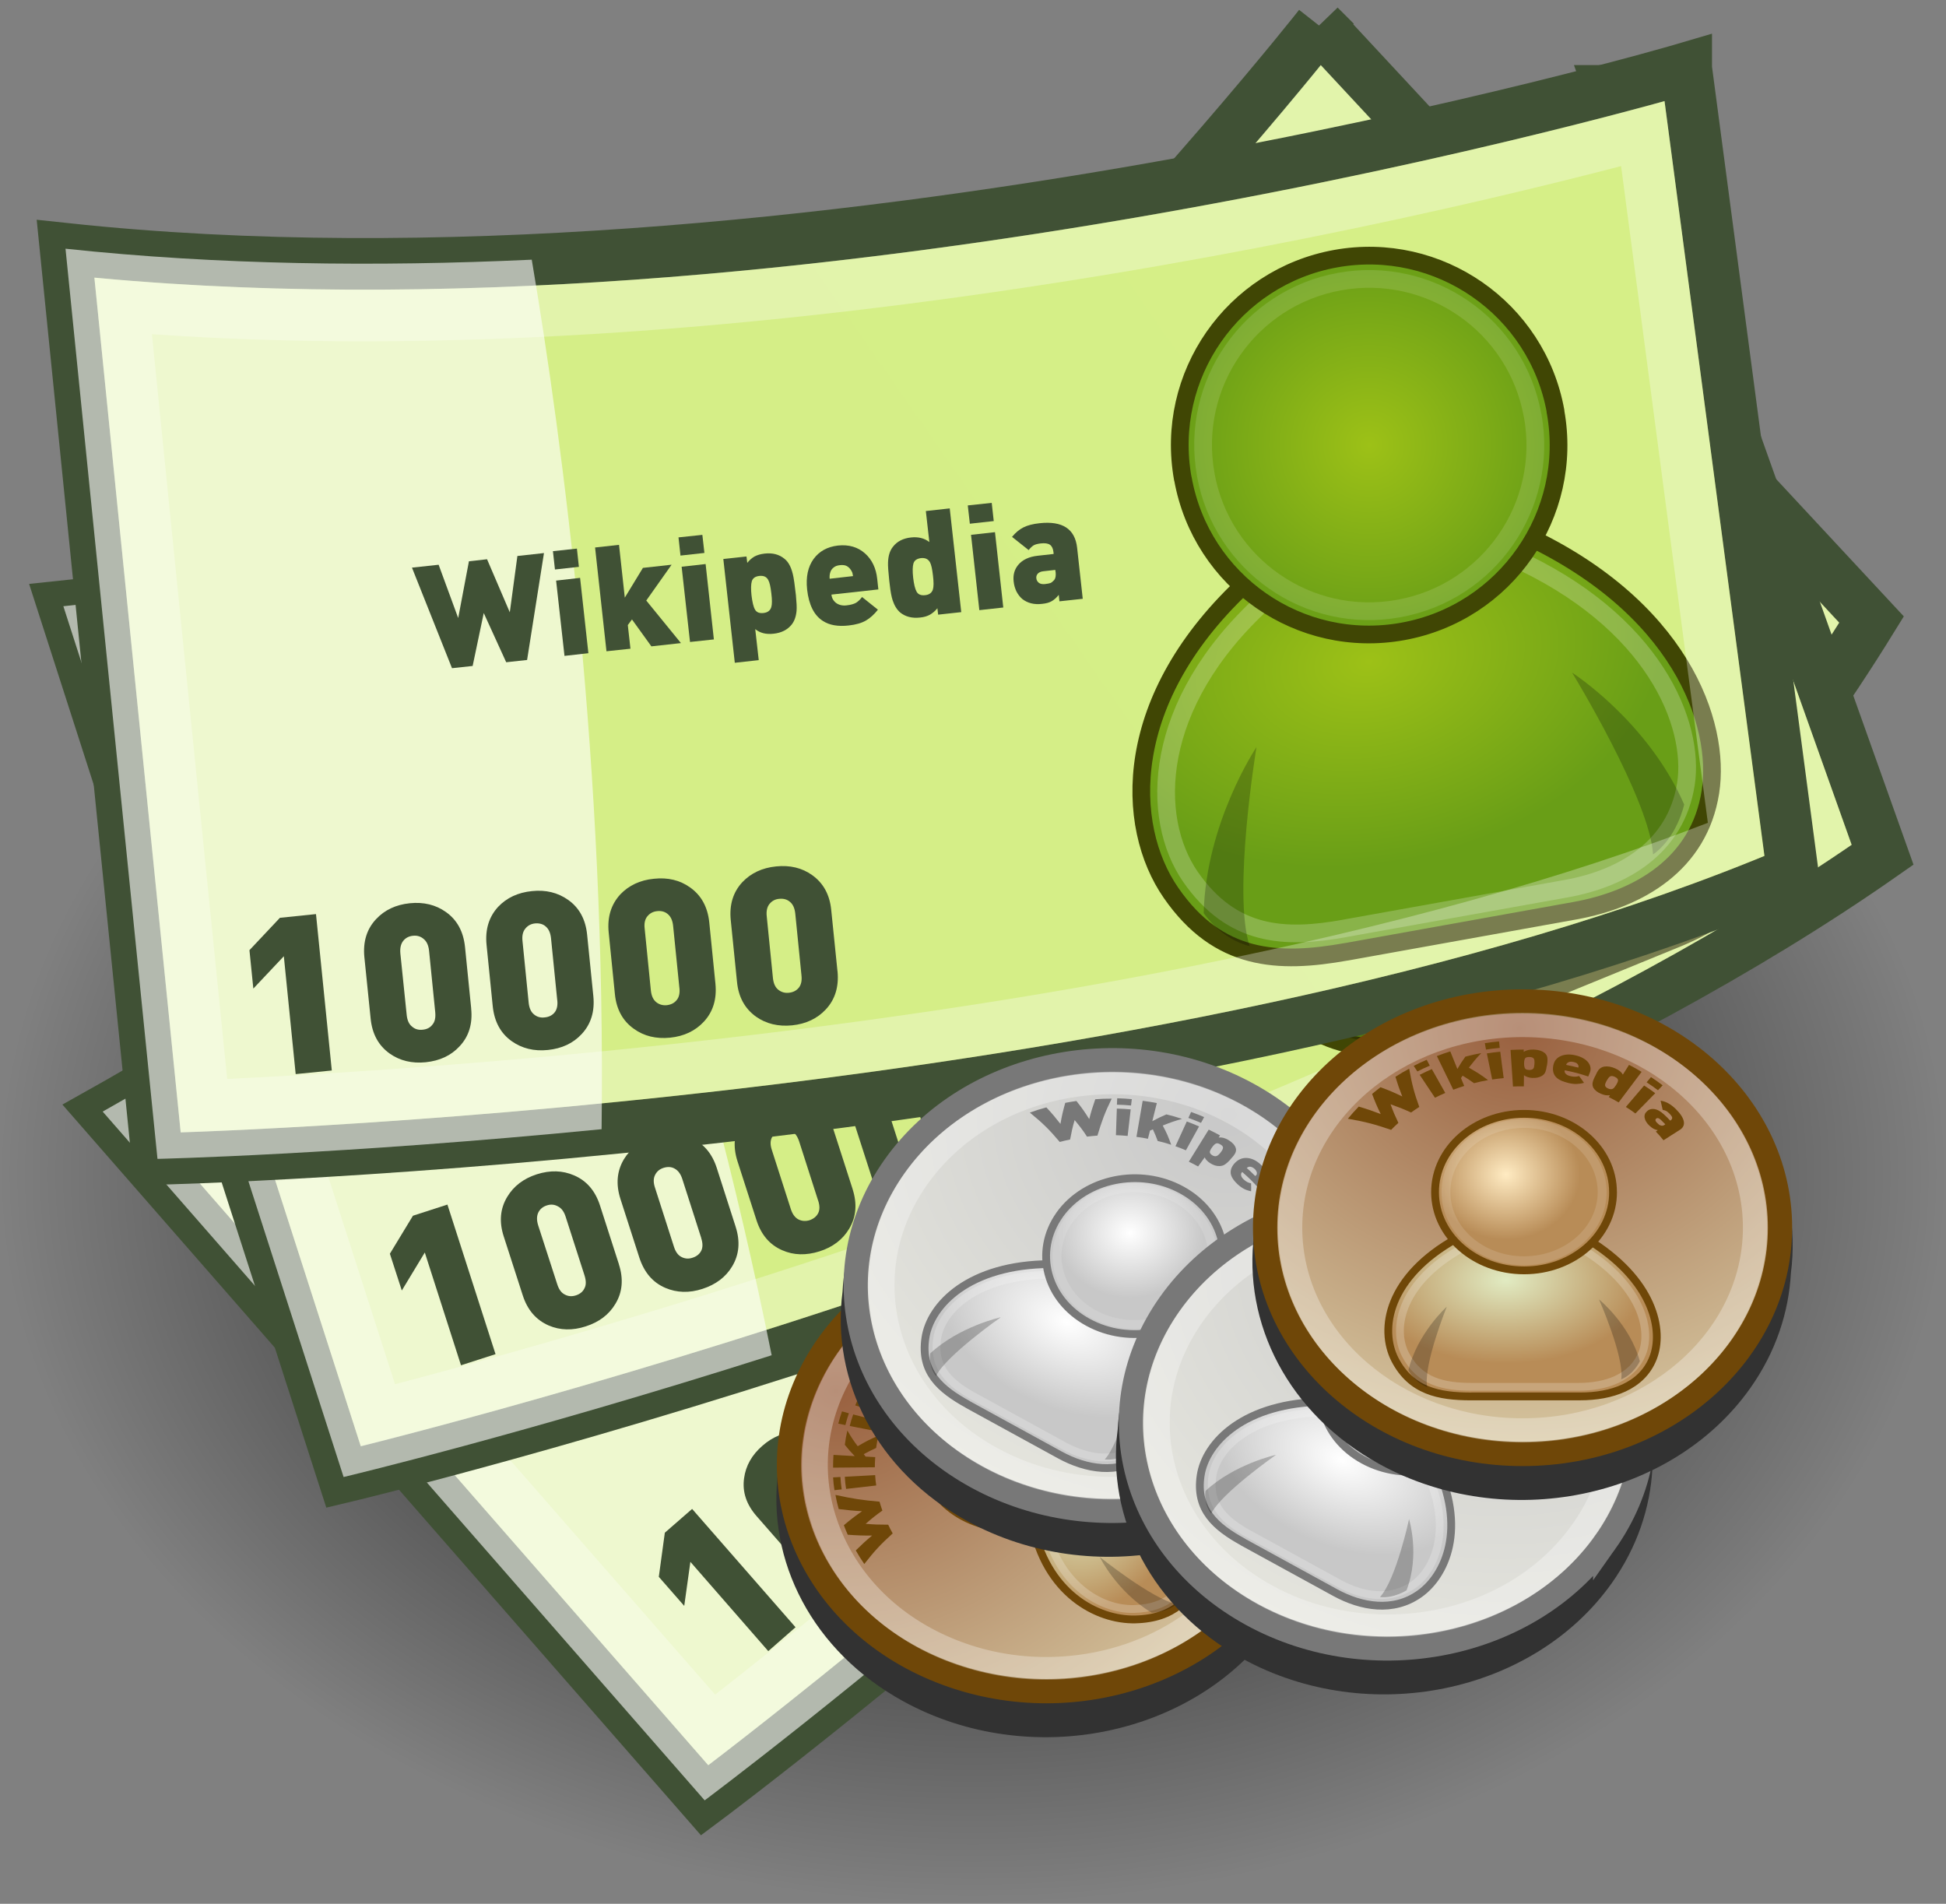
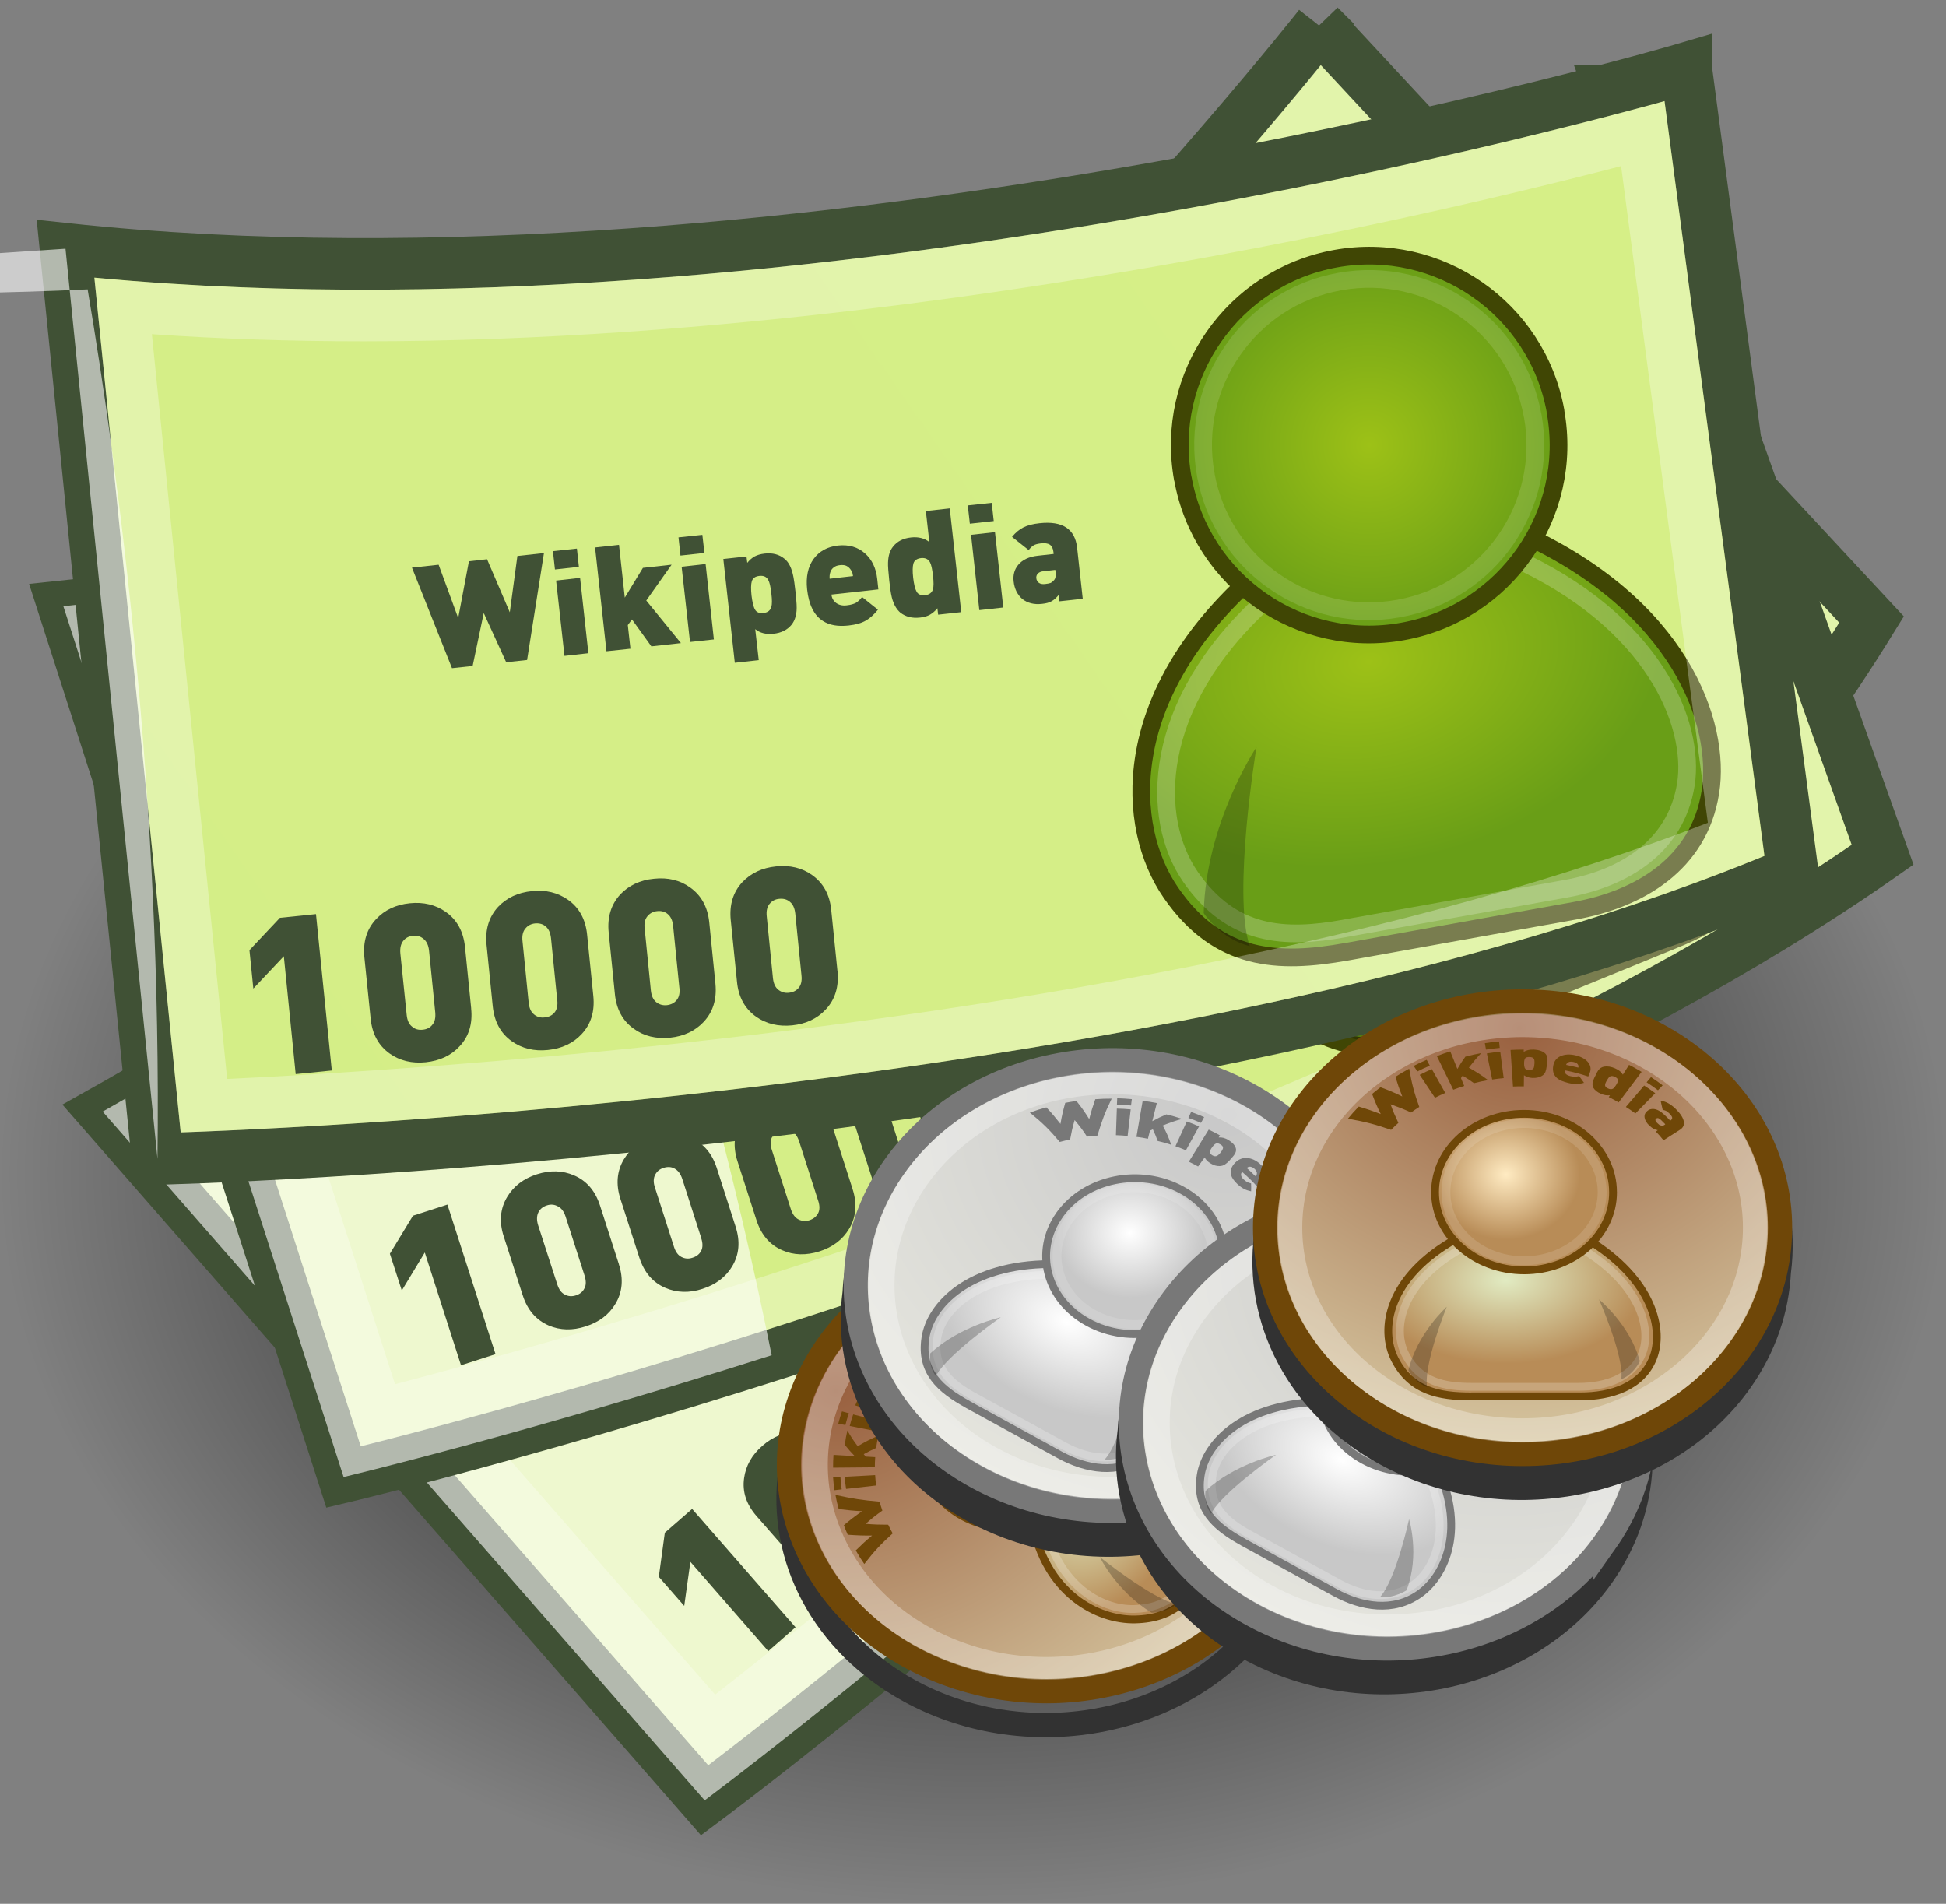
<svg xmlns="http://www.w3.org/2000/svg" id="svg2403" xml:space="preserve" height="46.12" width="47.143" version="1.0">
  <rect width="100%" height="100%" fill="#808080" stroke="none" />
  <defs id="defs2406">
    <radialGradient id="radialGradient4343" gradientUnits="userSpaceOnUse" cy="32.935" cx="6.558" gradientTransform="matrix(1 0 0 .749 17.013 3.779)" r="23.571">
      <stop id="stop5759" offset="0" />
      <stop id="stop5761" stop-opacity="0" offset="1" />
    </radialGradient>
    <linearGradient id="linearGradient6706" gradientUnits="userSpaceOnUse" gradientTransform="matrix(-14.937 42.088 -42.088 -14.937 30.909 1.258)">
      <stop id="stop2428" stop-color="#d6ef87" offset="0" />
      <stop id="stop2430" stop-color="#85b885" offset="1" />
    </linearGradient>
    <radialGradient id="radialGradient6714" gradientUnits="userSpaceOnUse" cy="0" cx="0" gradientTransform="matrix(5.028 -5.131 -3.499 -3.429 34.023 16.799)" r="1">
      <stop id="stop2476" stop-color="#9dc117" offset="0" />
      <stop id="stop2478" stop-color="#699e17" offset="1" />
    </radialGradient>
    <radialGradient id="radialGradient6722" gradientUnits="userSpaceOnUse" cy="0" cx="0" gradientTransform="matrix(3.253 -3.235 3.235 3.253 30.988 12.513)" r="1">
      <stop id="stop2524" stop-color="#9dc117" offset="0" />
      <stop id="stop2526" stop-color="#699e17" offset="1" />
    </radialGradient>
    <linearGradient id="linearGradient6749" gradientUnits="userSpaceOnUse" gradientTransform="matrix(-30.378 32.736 -32.736 -30.378 37.799 2.366)">
      <stop id="stop2708" stop-color="#d6ef87" offset="0" />
      <stop id="stop2710" stop-color="#85b885" offset="1" />
    </linearGradient>
    <radialGradient id="radialGradient6757" gradientUnits="userSpaceOnUse" cy="0" cx="0" gradientTransform="matrix(6.649 -2.722 -1.856 -4.534 34.502 17.871)" r="1">
      <stop id="stop2756" stop-color="#9dc117" offset="0" />
      <stop id="stop2758" stop-color="#699e17" offset="1" />
    </radialGradient>
    <radialGradient id="radialGradient6765" gradientUnits="userSpaceOnUse" cy="0" cx="0" gradientTransform="matrix(4.268 -1.683 1.683 4.268 33.414 12.734)" r="1">
      <stop id="stop2804" stop-color="#9dc117" offset="0" />
      <stop id="stop2806" stop-color="#699e17" offset="1" />
    </radialGradient>
    <linearGradient id="linearGradient6792" gradientUnits="userSpaceOnUse" gradientTransform="matrix(-36.551 25.662 -25.662 -36.551 39.624 1.559)">
      <stop id="stop2988" stop-color="#d6ef87" offset="0" />
      <stop id="stop2990" stop-color="#85b885" offset="1" />
    </linearGradient>
    <radialGradient id="radialGradient6800" gradientUnits="userSpaceOnUse" cy="0" cx="0" gradientTransform="matrix(7.071 -1.272 -.867 -4.822 33.161 16.032)" r="1">
      <stop id="stop3036" stop-color="#9dc117" offset="0" />
      <stop id="stop3038" stop-color="#699e17" offset="1" />
    </radialGradient>
    <radialGradient id="radialGradient6808" gradientUnits="userSpaceOnUse" cy="0" cx="0" gradientTransform="matrix(4.526 -.754 .754 4.526 33.169 10.781)" r="1">
      <stop id="stop3084" stop-color="#9dc117" offset="0" />
      <stop id="stop3086" stop-color="#699e17" offset="1" />
    </radialGradient>
    <radialGradient id="radialGradient6835" gradientUnits="userSpaceOnUse" cy="0" cx="0" gradientTransform="matrix(6.15 -12.798 14.569 5.402 20.249 33.671)" r="1">
      <stop id="stop3276" stop-color="#99603f" offset="0" />
      <stop id="stop3278" stop-color="#ecebc3" offset="1" />
    </radialGradient>
    <radialGradient id="radialGradient6840" gradientUnits="userSpaceOnUse" cy="0" cx="0" gradientTransform="matrix(1.313 -2.733 -2.121 -.787 26.527 36.31)" r="1">
      <stop id="stop3308" stop-color="#e1ebc2" offset="0" />
      <stop id="stop3310" stop-color="#b88c57" offset="1" />
    </radialGradient>
    <radialGradient id="radialGradient6848" gradientUnits="userSpaceOnUse" cy="0" cx="0" gradientTransform="matrix(.699 -1.454 -1.656 -.614 23.844 35.314)" r="1">
      <stop id="stop3356" stop-color="#ffebc2" offset="0" />
      <stop id="stop3358" stop-color="#b88c57" offset="1" />
    </radialGradient>
    <radialGradient id="radialGradient6875" gradientUnits="userSpaceOnUse" cy="0" cx="0" gradientTransform="matrix(13.369 7.32 -8.332 11.746 29.781 27.017)" r="1">
      <stop id="stop3528" stop-color="#c8c8c8" offset="0" />
      <stop id="stop3530" stop-color="#f0f0e6" offset="1" />
    </radialGradient>
    <radialGradient id="radialGradient6880" gradientUnits="userSpaceOnUse" cy="0" cx="0" gradientTransform="matrix(2.854 1.563 1.213 -1.71 25.842 32.03)" r="1">
      <stop id="stop3560" stop-color="#fff" offset="0" />
      <stop id="stop3562" stop-color="#c8c8c8" offset="1" />
    </radialGradient>
    <radialGradient id="radialGradient6888" gradientUnits="userSpaceOnUse" cy="0" cx="0" gradientTransform="matrix(1.52 .832 .947 -1.335 27.375 29.867)" r="1">
      <stop id="stop3608" stop-color="#fff" offset="0" />
      <stop id="stop3610" stop-color="#c8c8c8" offset="1" />
    </radialGradient>
    <radialGradient id="radialGradient6915" gradientUnits="userSpaceOnUse" cy="0" cx="0" gradientTransform="matrix(13.369 7.32 -8.332 11.745 36.447 30.35)" r="1">
      <stop id="stop3780" stop-color="#c8c8c8" offset="0" />
      <stop id="stop3782" stop-color="#f0f0e6" offset="1" />
    </radialGradient>
    <radialGradient id="radialGradient6920" gradientUnits="userSpaceOnUse" cy="0" cx="0" gradientTransform="matrix(2.855 1.563 1.214 -1.711 32.508 35.362)" r="1">
      <stop id="stop3812" stop-color="#fff" offset="0" />
      <stop id="stop3814" stop-color="#c8c8c8" offset="1" />
    </radialGradient>
    <radialGradient id="radialGradient6928" gradientUnits="userSpaceOnUse" cy="0" cx="0" gradientTransform="matrix(1.52 .832 .947 -1.335 34.043 33.201)" r="1">
      <stop id="stop3860" stop-color="#fff" offset="0" />
      <stop id="stop3862" stop-color="#c8c8c8" offset="1" />
    </radialGradient>
    <radialGradient id="radialGradient6955" gradientUnits="userSpaceOnUse" cy="0" cx="0" gradientTransform="matrix(15.816 0 0 13.896 36.805 24.904)" r="1">
      <stop id="stop4032" stop-color="#99603f" offset="0" />
      <stop id="stop4034" stop-color="#ecebc3" offset="1" />
    </radialGradient>
    <radialGradient id="radialGradient6960" gradientUnits="userSpaceOnUse" cy="0" cx="0" gradientTransform="matrix(3.377 0 0 -2.023 36.479 31.011)" r="1">
      <stop id="stop4064" stop-color="#e1ebc2" offset="0" />
      <stop id="stop4066" stop-color="#b88c57" offset="1" />
    </radialGradient>
    <radialGradient id="radialGradient6968" gradientUnits="userSpaceOnUse" cy="0" cx="0" gradientTransform="matrix(1.797 0 0 -1.579 36.482 28.453)" r="1">
      <stop id="stop4112" stop-color="#ffebc2" offset="0" />
      <stop id="stop4114" stop-color="#b88c57" offset="1" />
    </radialGradient>
    <linearGradient id="linearGradient7258" gradientUnits="userSpaceOnUse" gradientTransform="matrix(.07 -.756 .756 .07 40.29 15.325)">
      <stop id="stop2604" offset="0" />
      <stop id="stop2606" offset="1" />
    </linearGradient>
    <linearGradient id="linearGradient7272" gradientUnits="userSpaceOnUse" gradientTransform="matrix(.974 -.426 -.426 -.974 33.086 22.617)">
      <stop id="stop2572" offset="0" />
      <stop id="stop2574" offset="1" />
    </linearGradient>
    <linearGradient id="linearGradient7286" gradientUnits="userSpaceOnUse" gradientTransform="matrix(1.062 -.006 -.006 -1.062 31.341 22.841)">
      <stop id="stop2852" offset="0" />
      <stop id="stop2854" offset="1" />
    </linearGradient>
    <linearGradient id="linearGradient7300" gradientUnits="userSpaceOnUse" gradientTransform="matrix(.364 -.666 .666 .364 40.846 18.997)">
      <stop id="stop2884" offset="0" />
      <stop id="stop2886" offset="1" />
    </linearGradient>
    <linearGradient id="linearGradient7314" gradientUnits="userSpaceOnUse" gradientTransform="matrix(1.04 .217 .217 -1.04 29.028 20.231)">
      <stop id="stop3132" offset="0" />
      <stop id="stop3134" offset="1" />
    </linearGradient>
    <linearGradient id="linearGradient7328" gradientUnits="userSpaceOnUse" gradientTransform="matrix(.495 -.575 .575 .495 39.126 18.459)">
      <stop id="stop3164" offset="0" />
      <stop id="stop3166" offset="1" />
    </linearGradient>
    <linearGradient id="linearGradient7342" gradientUnits="userSpaceOnUse" gradientTransform="matrix(.363 -.365 -.365 -.363 27.143 38.72)">
      <stop id="stop3404" offset="0" />
      <stop id="stop3406" offset="1" />
    </linearGradient>
    <linearGradient id="linearGradient7356" gradientUnits="userSpaceOnUse" gradientTransform="matrix(-.094 -.324 .324 -.094 29.015 34.797)">
      <stop id="stop3436" offset="0" />
      <stop id="stop3438" offset="1" />
    </linearGradient>
    <linearGradient id="linearGradient7370" gradientUnits="userSpaceOnUse" gradientTransform="matrix(.251 .344 .344 -.251 23.109 32.14)">
      <stop id="stop3656" offset="0" />
      <stop id="stop3658" offset="1" />
    </linearGradient>
    <linearGradient id="linearGradient7384" gradientUnits="userSpaceOnUse" gradientTransform="matrix(.344 -.043 .043 .344 27.153 34.42)">
      <stop id="stop3688" offset="0" />
      <stop id="stop3690" offset="1" />
    </linearGradient>
    <linearGradient id="linearGradient7398" gradientUnits="userSpaceOnUse" gradientTransform="matrix(.251 .344 .344 -.251 29.776 35.474)">
      <stop id="stop3908" offset="0" />
      <stop id="stop3910" offset="1" />
    </linearGradient>
    <linearGradient id="linearGradient7412" gradientUnits="userSpaceOnUse" gradientTransform="matrix(.344 -.043 .043 .344 33.82 37.754)">
      <stop id="stop3940" offset="0" />
      <stop id="stop3942" offset="1" />
    </linearGradient>
    <linearGradient id="linearGradient7424" gradientUnits="userSpaceOnUse" gradientTransform="matrix(.433 .175 .175 -.433 34.22 32.393)">
      <stop id="stop4160" offset="0" />
      <stop id="stop4162" offset="1" />
    </linearGradient>
    <linearGradient id="linearGradient7436" gradientUnits="userSpaceOnUse" gradientTransform="matrix(.239 -.194 .194 .239 39.054 32.433)">
      <stop id="stop4192" offset="0" />
      <stop id="stop4194" offset="1" />
    </linearGradient>
  </defs>
  <path id="path4985" d="m47.143 28.457a23.571 17.662 0 0 1 -47.143 0 23.571 17.662 0 1 1 47.143 0z" fill="url(#radialGradient4343)" />
  <path id="path2432" fill="url(#linearGradient6706)" d="m2.488 26.927 14.584 16.686s19.661-14.659 28.268-28.602l-13.378-14.386s-13.736 17.482-29.474 26.302" />
  <path id="path2444" d="m31.963 0.625s-13.736 17.481-29.474 26.302l14.582 16.686s19.661-14.66 28.268-28.604l-13.376-14.384z" stroke="#405135" stroke-width="1.25" fill="none" />
  <path id="path2460" opacity=".6" d="m2.487 26.928 14.584 16.686s3.584-2.672 8.354-6.815c-4.961-7.18-10.392-13.009-13.576-16.196-2.967 2.322-6.121 4.508-9.361 6.325" fill="#fff" />
  <path id="path2480" fill="url(#radialGradient6714)" d="m35.156 12.142-4.649 4.75c-0.889 4.11 0.995 6.579 2.851 7.25 1.889 0.686 3.111-0.096 4.29-1.301l3.933-4.013c1.111-1.136 1.798-2.669 1.016-4.245-0.613-1.234-2.39-2.655-5.356-2.655-0.64 0-1.335 0.066-2.085 0.214" />
  <path id="path2492" stroke-linejoin="round" d="m37.649 22.84 3.933-4.013c1.111-1.136 1.798-2.67 1.016-4.245-0.745-1.5-3.21-3.279-7.441-2.441l-4.649 4.75c-0.889 4.11 0.996 6.579 2.851 7.25 1.89 0.686 3.111-0.096 4.29-1.301z" stroke="#404604" stroke-linecap="round" stroke-width=".429" fill="none" />
  <path id="path2508" opacity=".215" stroke-linejoin="round" d="m37.285 22.406 3.824-3.902c0.981-1.001 1.579-2.345 0.892-3.73-0.656-1.314-2.913-2.786-6.625-2.049l-4.27 4.361c-0.781 3.61 0.781 5.874 2.411 6.464 1.663 0.601 2.732-0.086 3.768-1.144z" stroke="#fff" stroke-linecap="round" stroke-width=".429" fill="none" />
  <path id="path2528" fill="url(#radialGradient6722)" d="m27.71 9.305c-1.772 1.811-1.741 4.715 0.068 6.485 0.003 0.001 0.005 0.006 0.005 0.006 1.811 1.769 4.715 1.74 6.485-0.074 1.769-1.805 1.744-4.711-0.068-6.483 0 0-0.001-0.003-0.004-0.003-0.891-0.875-2.049-1.31-3.206-1.31-1.19 0-2.381 0.46-3.28 1.377" />
  <path id="path2540" stroke-linejoin="round" d="m34.201 9.239c1.809 1.772 1.836 4.678 0.066 6.484-1.77 1.814-4.674 1.843-6.485 0.072 0 0-0.003-0.004-0.005-0.005-1.809-1.77-1.84-4.675-0.068-6.485 1.775-1.81 4.68-1.841 6.486-0.069 0.003 0 0.005 0.003 0.005 0.003z" stroke="#404604" stroke-linecap="round" stroke-width=".429" fill="none" />
  <path id="path2556" opacity=".127" stroke-linejoin="round" d="m33.808 9.643c1.587 1.554 1.614 4.1 0.059 5.688-1.552 1.585-4.099 1.615-5.689 0.062 0-0.005-0.003-0.005-0.005-0.005-1.589-1.554-1.611-4.103-0.061-5.689 1.555-1.589 4.103-1.615 5.694-0.062-0.003 0.004 0 0.006 0.003 0.006z" stroke="#fff" stroke-linecap="round" stroke-width=".429" fill="none" />
  <path id="path2588" opacity=".228" fill="url(#linearGradient7272)" d="m35.659 24.087c-0.669 0.27-1.373-0.006-1.373-0.006-1.23-1.825-1.286-4.018-1.286-4.018s1.58 3.243 2.659 4.024" />
  <path id="path2620" opacity=".228" fill="url(#linearGradient7258)" d="m42.339 16.619c0.239-0.68-0.084-1.424-0.084-1.424-1.886-1.135-4.067-1.032-4.067-1.032s3.316 1.419 4.151 2.456" />
  <path id="path2624" d="m19.272 39.421-0.66 0.578-1.887-2.163-0.149 1.067-0.616-0.704 0.146-1.069 0.661-0.576 2.505 2.866z" fill="#405135" />
  <path id="path2628" d="m20.5 36.821-0.989-1.133c-0.084-0.096-0.174-0.146-0.265-0.156-0.092-0.009-0.179 0.019-0.258 0.087-0.075 0.065-0.116 0.145-0.124 0.237-0.004 0.094 0.036 0.189 0.122 0.289l0.99 1.131c0.085 0.096 0.174 0.149 0.266 0.154 0.092 0.009 0.176-0.021 0.253-0.089 0.076-0.066 0.12-0.145 0.124-0.235 0.009-0.092-0.034-0.186-0.12-0.286m0.656-0.581c0.246 0.281 0.349 0.588 0.304 0.915-0.041 0.3-0.189 0.562-0.445 0.785-0.254 0.221-0.532 0.335-0.836 0.334-0.33-0.001-0.62-0.14-0.866-0.421l-0.986-1.127c-0.245-0.281-0.347-0.586-0.3-0.916 0.041-0.3 0.186-0.561 0.443-0.784 0.255-0.224 0.534-0.333 0.835-0.334 0.333-0.001 0.621 0.14 0.866 0.421l0.986 1.127z" fill="#405135" />
  <path id="path2632" d="m22.738 34.866-0.989-1.133c-0.084-0.096-0.174-0.149-0.265-0.156-0.094-0.011-0.18 0.02-0.259 0.087-0.074 0.066-0.114 0.144-0.12 0.237-0.007 0.095 0.034 0.191 0.121 0.289l0.989 1.131c0.084 0.096 0.174 0.149 0.268 0.155 0.092 0.005 0.176-0.024 0.25-0.089 0.079-0.069 0.121-0.149 0.128-0.239 0.005-0.089-0.035-0.185-0.122-0.284m0.657-0.583c0.245 0.281 0.347 0.586 0.302 0.916-0.043 0.3-0.19 0.562-0.444 0.784-0.255 0.224-0.532 0.334-0.839 0.335-0.329 0-0.619-0.142-0.864-0.424l-0.986-1.127c-0.245-0.28-0.346-0.585-0.302-0.914 0.041-0.3 0.189-0.561 0.444-0.785 0.255-0.221 0.534-0.334 0.838-0.334 0.331-0.001 0.619 0.141 0.865 0.421l0.986 1.127z" fill="#405135" />
  <path id="path2636" d="m24.976 32.909-0.989-1.133c-0.085-0.096-0.174-0.149-0.266-0.156-0.094-0.009-0.179 0.019-0.256 0.087-0.075 0.066-0.116 0.144-0.124 0.237-0.006 0.094 0.035 0.19 0.122 0.289l0.991 1.131c0.083 0.096 0.172 0.149 0.265 0.154 0.092 0.006 0.177-0.022 0.254-0.087 0.077-0.069 0.12-0.146 0.125-0.239 0.007-0.089-0.036-0.186-0.122-0.284m0.657-0.583c0.245 0.284 0.345 0.586 0.301 0.916-0.043 0.3-0.189 0.562-0.443 0.785s-0.534 0.335-0.836 0.334c-0.33 0-0.621-0.14-0.865-0.424l-0.986-1.127c-0.249-0.281-0.349-0.586-0.304-0.914 0.041-0.299 0.189-0.561 0.443-0.784 0.255-0.224 0.536-0.335 0.839-0.335 0.33 0 0.62 0.14 0.865 0.421l0.986 1.127z" fill="#405135" />
  <path id="path2640" d="m27.216 30.952-0.989-1.133c-0.085-0.096-0.174-0.149-0.266-0.156-0.095-0.009-0.18 0.019-0.256 0.087-0.076 0.065-0.117 0.144-0.125 0.237-0.005 0.094 0.035 0.19 0.122 0.287l0.989 1.131c0.085 0.098 0.174 0.149 0.266 0.155 0.092 0.005 0.179-0.022 0.251-0.089 0.081-0.068 0.122-0.145 0.128-0.237 0.007-0.09-0.033-0.186-0.12-0.284m0.654-0.583c0.247 0.282 0.347 0.588 0.304 0.916-0.04 0.3-0.189 0.562-0.443 0.785-0.256 0.221-0.535 0.335-0.838 0.334-0.331-0.001-0.623-0.14-0.866-0.424l-0.984-1.127c-0.249-0.281-0.349-0.586-0.302-0.912 0.04-0.3 0.186-0.564 0.441-0.785 0.256-0.223 0.535-0.335 0.838-0.335 0.333 0 0.62 0.14 0.866 0.422l0.984 1.126z" fill="#405135" />
  <path id="path2644" d="m16.206 26.226 1.167 2.349-0.383 0.336-1.134-0.657 0.525 1.201-0.376 0.335-2.203-1.425 0.485-0.434 1.135 0.78-0.583-1.27 0.329-0.294 1.194 0.728-0.641-1.218 0.484-0.431z" fill="#405135" />
  <path id="path2648" d="m18.49 27.578-0.436 0.39-1.221-1.37 0.435-0.39 1.222 1.37zm-1.401-1.571-0.436 0.389-0.295-0.334 0.436-0.389 0.295 0.334z" fill="#405135" />
  <path id="path2652" d="m20.174 26.082-0.54 0.48-0.761-0.26-0.003 0.17 0.381 0.427-0.436 0.389-1.68-1.889 0.436-0.389 0.855 0.959-0.061-0.839 0.524-0.465v1.06l1.285 0.356z" fill="#405135" />
  <path id="path2656" d="m20.772 25.546-0.435 0.388-1.22-1.37 0.435-0.39 1.22 1.373zm-1.4-1.574-0.436 0.389-0.295-0.335 0.438-0.384 0.294 0.33z" fill="#405135" />
  <path id="path2660" d="m21.262 23.832c-0.106-0.12-0.188-0.193-0.249-0.223-0.077-0.037-0.152-0.022-0.231 0.046-0.075 0.066-0.101 0.138-0.075 0.209 0.025 0.074 0.09 0.171 0.193 0.289 0.107 0.116 0.196 0.195 0.266 0.228 0.068 0.034 0.14 0.018 0.217-0.052 0.075-0.066 0.099-0.142 0.069-0.226-0.02-0.062-0.083-0.152-0.19-0.27m0.436-0.389c0.033 0.036 0.055 0.062 0.07 0.079 0.114 0.129 0.194 0.229 0.236 0.304 0.069 0.119 0.101 0.229 0.095 0.338-0.01 0.161-0.085 0.307-0.231 0.434-0.133 0.12-0.273 0.175-0.424 0.166l0.505 0.564-0.436 0.389-1.684-1.891 0.424-0.374 0.105 0.116c0.004-0.081 0.022-0.159 0.051-0.226 0.035-0.068 0.085-0.134 0.158-0.2 0.147-0.129 0.3-0.19 0.464-0.177 0.14 0.006 0.286 0.087 0.443 0.24 0.045 0.045 0.121 0.122 0.225 0.24" fill="#405135" />
  <path id="path2664" d="m22.633 22.345c-0.025-0.025-0.044-0.044-0.058-0.054-0.016-0.013-0.037-0.024-0.068-0.036-0.046-0.019-0.094-0.026-0.141-0.02-0.045 0.006-0.094 0.031-0.146 0.076-0.049 0.044-0.08 0.091-0.092 0.138-0.015 0.049-0.015 0.096 0.003 0.142 0.013 0.046 0.04 0.09 0.076 0.133l0.426-0.379zm0.686-0.092-0.855 0.761c0.054 0.062 0.124 0.094 0.209 0.1 0.085-0.001 0.163-0.03 0.241-0.1 0.075-0.069 0.124-0.128 0.149-0.179 0.022-0.052 0.035-0.121 0.041-0.205l0.491 0.029c-0.009 0.147-0.037 0.275-0.089 0.385-0.05 0.11-0.139 0.221-0.268 0.335-0.195 0.172-0.386 0.266-0.576 0.275-0.251 0.013-0.502-0.12-0.75-0.4-0.203-0.23-0.302-0.461-0.301-0.694 0.004-0.235 0.099-0.438 0.29-0.606 0.2-0.179 0.417-0.254 0.652-0.226 0.221 0.025 0.42 0.136 0.593 0.331l0.172 0.194z" fill="#405135" />
  <path id="path2668" d="m24.205 21.213c-0.104-0.119-0.189-0.194-0.249-0.224-0.079-0.037-0.154-0.022-0.233 0.045-0.075 0.069-0.101 0.139-0.075 0.211 0.025 0.072 0.09 0.169 0.194 0.286 0.106 0.12 0.196 0.195 0.265 0.229 0.069 0.035 0.141 0.015 0.217-0.052 0.077-0.066 0.1-0.142 0.071-0.224-0.022-0.064-0.085-0.155-0.191-0.271m1.067 0.325-0.417 0.376-0.104-0.117c-0.006 0.083-0.024 0.16-0.058 0.226-0.03 0.069-0.081 0.134-0.154 0.199-0.145 0.129-0.301 0.189-0.464 0.179-0.104-0.007-0.21-0.051-0.32-0.134-0.077-0.059-0.17-0.147-0.274-0.268-0.033-0.035-0.058-0.061-0.075-0.081-0.138-0.155-0.226-0.265-0.274-0.334-0.091-0.136-0.131-0.266-0.125-0.384 0.007-0.164 0.085-0.307 0.228-0.435 0.131-0.117 0.274-0.174 0.425-0.163l-0.504-0.565 0.436-0.39 1.679 1.89z" fill="#405135" />
  <path id="path2672" d="m26.037 20.857-0.432 0.389-1.22-1.373 0.434-0.389 1.219 1.373zm-1.397-1.574-0.436 0.388-0.295-0.333 0.436-0.386 0.295 0.331z" fill="#405135" />
  <path id="path2676" d="m26.574 19.423-0.034-0.039-0.22 0.198c-0.041 0.037-0.066 0.079-0.074 0.12-0.005 0.044 0.007 0.084 0.035 0.115 0.029 0.035 0.07 0.051 0.114 0.052 0.048 0.001 0.094-0.018 0.138-0.06 0.046-0.043 0.077-0.076 0.095-0.1 0.018-0.026 0.025-0.061 0.031-0.11 0.005-0.048-0.026-0.107-0.085-0.176m0.911 0.149-0.425 0.378-0.105-0.117c-0.005 0.086-0.02 0.161-0.049 0.223-0.028 0.062-0.079 0.124-0.151 0.191-0.145 0.126-0.299 0.186-0.455 0.179-0.075-0.006-0.149-0.028-0.224-0.066-0.074-0.039-0.14-0.092-0.201-0.159-0.102-0.119-0.149-0.245-0.141-0.389 0.013-0.16 0.098-0.314 0.259-0.458l0.289-0.258-0.035-0.037c-0.054-0.064-0.113-0.094-0.168-0.091-0.056 0.001-0.125 0.036-0.201 0.105-0.056 0.05-0.095 0.092-0.111 0.133-0.018 0.041-0.03 0.096-0.033 0.168l-0.512-0.029c0.007-0.136 0.039-0.251 0.09-0.349s0.14-0.2 0.259-0.307c0.42-0.374 0.784-0.385 1.089-0.041l0.826 0.926z" fill="#405135" />
  <path id="path2692" opacity="0.3" d="m32.052 3.47c-1.126 1.341-2.961 3.462-5.303 5.944-5.098 5.405-12.842 12.789-21.356 17.989l11.932 13.65c2.931-2.292 10.652-8.527 17.482-15.769 3.379-3.583 6.124-6.963 8.17-10.06l-10.926-11.754zm-0.055-1.895 12.559 13.51c-2.136 3.384-5.107 7.101-8.838 11.058-7.705 8.169-16.472 15.025-18.559 16.62l-13.695-15.669c8.864-5.125 17.034-12.874 22.375-18.539 3.061-3.243 5.254-5.869 6.157-6.98" fill="#fff" />
  <path id="path2712" fill="url(#linearGradient6749)" d="m1.535 14.687 6.789 21.094s23.861-5.674 37.284-15.074l-6.593-18.506s-19.534 10.618-37.48 12.486" />
  <path id="path2724" d="m39.016 2.201s-19.535 10.618-37.48 12.486l6.787 21.094s23.861-5.675 37.284-15.074l-6.591-18.506z" stroke="#405135" stroke-width="1.25" fill="none" />
  <path id="path2740" opacity=".6" d="m1.535 14.686 6.789 21.095s4.348-1.032 10.37-2.95c-1.716-8.555-4.396-16.059-6.059-20.246-3.643 0.958-7.405 1.716-11.1 2.101" fill="#fff" />
  <path id="path2760" fill="url(#radialGradient6757)" d="m31.24 16.563c-2.444 3.424-1.69 6.436-0.251 7.785 1.465 1.379 2.893 1.144 4.455 0.505l5.197-2.126c1.475-0.606 2.71-1.742 2.612-3.499-0.09-1.673-1.65-4.281-5.864-5.186l-6.15 2.521z" />
  <path id="path2772" stroke-linejoin="round" d="m35.444 24.852 5.197-2.126c1.475-0.606 2.71-1.741 2.612-3.499-0.09-1.671-1.65-4.28-5.864-5.186l-6.15 2.521c-2.444 3.424-1.69 6.436-0.251 7.785 1.464 1.379 2.893 1.145 4.455 0.505z" stroke="#404604" stroke-linecap="round" stroke-width=".429" fill="none" />
-   <path id="path2788" opacity=".215" stroke-linejoin="round" d="m35.28 24.308 5.059-2.066c1.294-0.531 2.375-1.531 2.295-3.075-0.084-1.465-1.573-3.711-5.276-4.504l-5.646 2.314c-2.146 3.007-1.607 5.705-0.345 6.891 1.289 1.209 2.546 1.002 3.914 0.44z" stroke="#fff" stroke-linecap="round" stroke-width=".429" fill="none" />
  <path id="path2808" fill="url(#radialGradient6765)" d="m31.678 8.488c-2.348 0.963-3.47 3.644-2.507 5.985 0.001-0.001 0.001 0.005 0.001 0.005 0.963 2.344 3.641 3.465 5.982 2.501 2.341-0.959 3.466-3.639 2.504-5.981 0 0-0.003-0.004 0-0.006-0.725-1.774-2.439-2.846-4.245-2.846-0.579 0-1.167 0.11-1.735 0.343" />
  <path id="path2820" stroke-linejoin="round" d="m37.658 10.998c0.963 2.342-0.164 5.022-2.505 5.98-2.341 0.965-5.02-0.158-5.981-2.5 0 0 0-0.005-0.003-0.005-0.963-2.342 0.161-5.022 2.507-5.985 2.341-0.959 5.021 0.161 5.981 2.504-0.003 0.004 0 0.006 0 0.006z" stroke="#404604" stroke-linecap="round" stroke-width=".429" fill="none" />
  <path id="path2836" opacity=".127" stroke-linejoin="round" d="m37.141 11.212c0.84 2.056-0.141 4.404-2.2 5.246-2.053 0.844-4.401-0.139-5.246-2.194 0-0.004 0-0.006-0.003-0.005-0.845-2.058 0.141-4.406 2.195-5.249 2.058-0.844 4.406 0.141 5.249 2.195 0 0.004 0 0.005 0.005 0.006z" stroke="#fff" stroke-linecap="round" stroke-width=".429" fill="none" />
  <path id="path2868" opacity=".228" fill="url(#linearGradient7286)" d="m33.123 25.209c-0.721-0.015-1.258-0.549-1.258-0.549-0.405-2.164 0.41-4.199 0.41-4.199s0.169 3.603 0.848 4.747" />
  <path id="path2900" opacity=".228" fill="url(#linearGradient7300)" d="m42.211 20.995c0.489-0.527 0.486-1.341 0.486-1.341-1.285-1.789-3.322-2.556-3.322-2.556s2.482 2.614 2.836 3.897" />
  <path id="path2904" d="m12.004 32.805-0.836 0.269-0.877-2.732-0.557 0.921-0.289-0.891 0.559-0.921 0.835-0.27 1.166 3.625z" fill="#405135" />
  <path id="path2908" d="m14.162 30.902-0.46-1.43c-0.039-0.122-0.102-0.206-0.184-0.246-0.08-0.046-0.171-0.058-0.269-0.025-0.096 0.03-0.165 0.087-0.207 0.17-0.041 0.084-0.044 0.189-0.004 0.315l0.463 1.43c0.039 0.121 0.099 0.204 0.181 0.244 0.084 0.046 0.171 0.052 0.269 0.021 0.096-0.031 0.168-0.087 0.207-0.17 0.044-0.08 0.043-0.18 0.004-0.309m0.831-0.273c0.115 0.354 0.086 0.676-0.084 0.956-0.155 0.261-0.395 0.443-0.72 0.547-0.32 0.104-0.621 0.096-0.897-0.022-0.304-0.133-0.515-0.375-0.629-0.733l-0.46-1.425c-0.115-0.354-0.086-0.675 0.085-0.958 0.156-0.26 0.395-0.443 0.718-0.547 0.324-0.102 0.621-0.094 0.9 0.026 0.305 0.13 0.514 0.374 0.629 0.729l0.459 1.426z" fill="#405135" />
  <path id="path2912" d="m16.989 29.994-0.459-1.43c-0.04-0.125-0.101-0.206-0.184-0.253-0.08-0.046-0.17-0.051-0.27-0.02-0.095 0.03-0.163 0.086-0.205 0.17-0.044 0.083-0.045 0.189-0.003 0.312l0.46 1.433c0.039 0.122 0.1 0.205 0.182 0.245 0.085 0.044 0.174 0.049 0.266 0.018 0.099-0.031 0.171-0.089 0.211-0.168s0.041-0.182 0-0.307m0.834-0.276c0.115 0.355 0.087 0.676-0.084 0.96-0.156 0.261-0.398 0.441-0.719 0.545-0.32 0.105-0.621 0.095-0.9-0.024-0.305-0.131-0.512-0.375-0.629-0.731l-0.459-1.425c-0.114-0.355-0.085-0.676 0.084-0.959 0.156-0.258 0.395-0.44 0.72-0.545 0.32-0.104 0.621-0.095 0.9 0.026 0.304 0.129 0.514 0.372 0.629 0.726l0.458 1.426z" fill="#405135" />
  <path id="path2916" d="m19.819 29.082-0.459-1.431c-0.04-0.122-0.1-0.206-0.182-0.251-0.081-0.044-0.17-0.051-0.27-0.019-0.095 0.031-0.161 0.087-0.207 0.171-0.043 0.083-0.044 0.186-0.001 0.311l0.46 1.433c0.04 0.12 0.101 0.203 0.185 0.246 0.081 0.041 0.172 0.046 0.265 0.019 0.099-0.035 0.168-0.089 0.21-0.171 0.041-0.079 0.041-0.182 0-0.307m0.835-0.275c0.114 0.356 0.086 0.676-0.085 0.961-0.156 0.26-0.396 0.443-0.716 0.545-0.324 0.102-0.626 0.096-0.902-0.026-0.304-0.131-0.512-0.374-0.626-0.729l-0.46-1.427c-0.114-0.355-0.085-0.675 0.084-0.959 0.156-0.256 0.395-0.441 0.719-0.542 0.321-0.105 0.623-0.098 0.901 0.024 0.302 0.131 0.512 0.372 0.627 0.728l0.459 1.426z" fill="#405135" />
  <path id="path2920" d="m22.651 28.173-0.461-1.433c-0.037-0.122-0.099-0.206-0.181-0.25-0.081-0.046-0.171-0.051-0.27-0.02-0.095 0.029-0.163 0.086-0.207 0.17-0.041 0.083-0.045 0.188-0.001 0.312l0.46 1.431c0.039 0.12 0.1 0.205 0.184 0.246 0.083 0.04 0.171 0.049 0.265 0.018 0.1-0.033 0.168-0.087 0.21-0.17 0.041-0.079 0.044-0.181 0.003-0.305m0.834-0.278c0.111 0.356 0.084 0.679-0.086 0.961-0.155 0.259-0.395 0.443-0.716 0.545-0.323 0.104-0.624 0.096-0.901-0.022-0.304-0.135-0.515-0.375-0.626-0.733l-0.46-1.427c-0.115-0.355-0.087-0.674 0.084-0.956 0.155-0.259 0.396-0.441 0.718-0.545 0.324-0.104 0.623-0.098 0.9 0.024 0.305 0.131 0.514 0.374 0.629 0.73l0.46 1.424z" fill="#405135" />
  <path id="path2924" d="m14.413 19.473 0.14 2.619-0.482 0.16-0.78-1.054 0.004 1.311-0.476 0.158-1.459-2.179 0.618-0.206 0.734 1.165-0.034-1.399 0.42-0.139 0.807 1.141-0.106-1.374 0.615-0.204z" fill="#405135" />
  <path id="path2928" d="m15.973 21.62-0.554 0.184-0.579-1.741 0.554-0.186 0.579 1.744zm-0.664-1.998-0.556 0.184-0.138-0.425 0.555-0.184 0.139 0.425z" fill="#405135" />
  <path id="path2932" d="m18.112 20.912-0.684 0.228-0.596-0.541-0.071 0.155 0.181 0.547-0.554 0.181-0.797-2.4 0.556-0.185 0.404 1.221 0.279-0.795 0.664-0.223-0.419 0.976 1.038 0.835z" fill="#405135" />
-   <path id="path2936" d="m18.874 20.658-0.551 0.181-0.58-1.74 0.555-0.185 0.576 1.744zm-0.661-2.001-0.556 0.184-0.136-0.421 0.551-0.182 0.141 0.42z" fill="#405135" />
  <path id="path2940" d="m20.002 19.275c-0.049-0.149-0.095-0.25-0.141-0.3-0.054-0.068-0.13-0.084-0.23-0.051-0.094 0.031-0.146 0.086-0.151 0.165-0.006 0.075 0.015 0.19 0.064 0.339 0.052 0.151 0.102 0.256 0.152 0.315 0.049 0.056 0.122 0.071 0.221 0.037 0.096-0.031 0.147-0.092 0.152-0.179 0.006-0.066-0.015-0.175-0.068-0.326m0.555-0.182c0.015 0.045 0.025 0.08 0.035 0.101 0.052 0.163 0.085 0.284 0.096 0.371 0.015 0.138 0 0.251-0.048 0.346-0.074 0.146-0.2 0.249-0.383 0.31-0.172 0.056-0.321 0.051-0.456-0.018l0.239 0.718-0.554 0.184-0.796-2.401 0.535-0.176 0.051 0.147c0.036-0.074 0.081-0.136 0.138-0.186 0.058-0.049 0.131-0.09 0.225-0.121 0.184-0.062 0.349-0.056 0.495 0.021 0.125 0.059 0.226 0.19 0.31 0.394 0.025 0.059 0.064 0.161 0.113 0.31" fill="#405135" />
  <path id="path2944" d="m21.849 18.453c-0.013-0.033-0.022-0.058-0.03-0.072-0.009-0.015-0.026-0.036-0.049-0.059-0.034-0.037-0.075-0.061-0.12-0.075-0.043-0.013-0.099-0.009-0.165 0.014-0.064 0.019-0.11 0.049-0.14 0.089-0.033 0.039-0.05 0.083-0.054 0.13-0.005 0.05 0.001 0.1 0.018 0.154l0.54-0.18zm0.667 0.186-1.085 0.361c0.025 0.08 0.077 0.136 0.152 0.172 0.077 0.035 0.163 0.039 0.26 0.005 0.095-0.031 0.165-0.071 0.206-0.107 0.043-0.037 0.084-0.094 0.117-0.169l0.44 0.22c-0.064 0.133-0.142 0.239-0.231 0.318-0.089 0.083-0.215 0.149-0.379 0.203-0.246 0.084-0.459 0.092-0.636 0.025-0.236-0.089-0.416-0.309-0.534-0.665-0.095-0.291-0.096-0.542 0-0.756 0.095-0.214 0.264-0.36 0.507-0.443 0.253-0.081 0.482-0.066 0.686 0.051 0.194 0.111 0.331 0.291 0.414 0.54l0.081 0.245z" fill="#405135" />
  <path id="path2948" d="m23.742 18.036c-0.05-0.15-0.098-0.253-0.14-0.302-0.059-0.066-0.136-0.083-0.233-0.051-0.094 0.033-0.146 0.086-0.151 0.164-0.007 0.076 0.015 0.19 0.064 0.341 0.052 0.15 0.102 0.255 0.154 0.314 0.048 0.056 0.124 0.07 0.219 0.037 0.098-0.031 0.147-0.091 0.156-0.177 0.004-0.068-0.019-0.175-0.069-0.325m0.855 0.723-0.536 0.176-0.049-0.147c-0.039 0.075-0.086 0.136-0.141 0.189-0.056 0.049-0.129 0.09-0.223 0.119-0.185 0.062-0.349 0.056-0.495-0.018-0.091-0.05-0.17-0.131-0.241-0.251-0.048-0.084-0.096-0.201-0.146-0.354-0.016-0.045-0.028-0.08-0.035-0.102-0.066-0.199-0.106-0.336-0.12-0.416-0.03-0.161-0.016-0.295 0.036-0.4 0.072-0.147 0.201-0.251 0.384-0.311 0.168-0.055 0.319-0.05 0.455 0.015l-0.24-0.715 0.552-0.184 0.799 2.4z" fill="#405135" />
  <path id="path2952" d="m25.569 18.436-0.554 0.184-0.579-1.742 0.554-0.184 0.579 1.742zm-0.664-1.999-0.554 0.182-0.141-0.421 0.555-0.184 0.14 0.422z" fill="#405135" />
  <path id="path2956" d="m26.626 17.328-0.015-0.046-0.28 0.094c-0.054 0.018-0.094 0.045-0.115 0.083-0.022 0.036-0.028 0.079-0.013 0.119 0.013 0.044 0.041 0.074 0.081 0.094 0.044 0.02 0.095 0.018 0.154-0.001 0.058-0.021 0.1-0.039 0.124-0.055 0.025-0.018 0.049-0.048 0.074-0.09 0.021-0.041 0.019-0.109-0.01-0.196m0.779 0.499-0.54 0.179-0.049-0.149c-0.039 0.079-0.085 0.14-0.134 0.184-0.049 0.048-0.122 0.084-0.215 0.115-0.182 0.06-0.346 0.056-0.491-0.016-0.062-0.033-0.121-0.083-0.175-0.145-0.054-0.068-0.092-0.141-0.122-0.228-0.049-0.149-0.041-0.286 0.025-0.412 0.074-0.145 0.215-0.251 0.417-0.319l0.369-0.121-0.018-0.048c-0.028-0.081-0.069-0.133-0.12-0.152-0.054-0.021-0.129-0.015-0.226 0.016-0.071 0.025-0.122 0.05-0.154 0.08-0.033 0.029-0.066 0.076-0.096 0.139l-0.461-0.229c0.062-0.121 0.138-0.215 0.223-0.282 0.087-0.071 0.207-0.13 0.361-0.181 0.532-0.176 0.869-0.045 1.016 0.394l0.39 1.176z" fill="#405135" />
  <path id="path2972" opacity="0.3" d="m37.97 4.851c-1.566 0.786-4.09 2.007-7.22 3.359-6.824 2.944-16.861 6.66-26.734 8.064l5.554 17.26c3.611-0.95 13.2-3.632 22.298-7.561 4.525-1.955 8.384-3.971 11.485-6.004l-5.383-15.118zm0.7-1.761 6.186 17.376c-3.301 2.263-7.503 4.499-12.492 6.654-10.31 4.451-21.075 7.277-23.622 7.919l-6.375-19.811c10.169-1.199 20.739-5.081 27.886-8.165 4.096-1.769 7.149-3.311 8.416-3.973" fill="#fff" />
  <path id="path2992" fill="url(#linearGradient6792)" d="m1.588 6.027 2.228 22.046s24.52-0.561 39.611-6.946l-2.578-19.475s-21.322 6.299-39.261 4.375" />
  <path id="path3004" d="m40.849 1.652s-21.324 6.299-39.261 4.375l2.226 22.048s24.52-0.562 39.614-6.947l-2.579-19.475z" stroke="#405135" stroke-width="1.25" fill="none" />
-   <path id="path3020" opacity=".6" d="m1.587 6.025 2.228 22.049s4.469-0.101 10.759-0.719c0.111-8.724-0.941-16.621-1.692-21.064-3.763 0.175-7.599 0.129-11.294-0.266" fill="#fff" />
+   <path id="path3020" opacity=".6" d="m1.587 6.025 2.228 22.049c0.111-8.724-0.941-16.621-1.692-21.064-3.763 0.175-7.599 0.129-11.294-0.266" fill="#fff" />
  <path id="path3040" fill="url(#radialGradient6800)" d="m30.244 14.069c-3.106 2.839-2.998 5.941-1.875 7.561 1.145 1.656 2.591 1.724 4.253 1.426l5.529-0.994c1.566-0.282 3.013-1.136 3.285-2.875 0.261-1.653-0.72-4.531-4.651-6.298l-6.54 1.179z" />
  <path id="path3052" stroke-linejoin="round" d="m32.622 23.057 5.527-0.994c1.567-0.282 3.013-1.136 3.286-2.875 0.261-1.653-0.72-4.531-4.651-6.298l-6.54 1.18c-3.106 2.837-2.999 5.94-1.875 7.56 1.145 1.656 2.59 1.724 4.253 1.426z" stroke="#404604" stroke-linecap="round" stroke-width=".429" fill="none" />
  <path id="path3068" opacity=".215" stroke-linejoin="round" d="m32.575 22.49 5.379-0.964c1.376-0.25 2.644-1 2.888-2.527 0.225-1.45-0.764-3.958-4.219-5.508l-6.005 1.083c-2.728 2.493-2.764 5.242-1.778 6.668 1.008 1.451 2.28 1.512 3.735 1.249z" stroke="#fff" stroke-linecap="round" stroke-width=".429" fill="none" />
  <path id="path3088" fill="url(#radialGradient6808)" d="m32.358 6.267c-2.495 0.45-4.152 2.836-3.704 5.327 0.003 0 0.003 0.005 0.003 0.005 0.449 2.493 2.835 4.149 5.327 3.696 2.489-0.448 4.151-2.834 3.699-5.325 0 0-0.003-0.004 0.003-0.006-0.4-2.216-2.334-3.771-4.509-3.771-0.27 0-0.544 0.024-0.819 0.074" />
  <path id="path3100" stroke-linejoin="round" d="m37.683 9.971c0.451 2.491-1.211 4.876-3.699 5.325-2.493 0.453-4.878-1.204-5.327-3.696 0 0 0-0.005-0.003-0.005-0.449-2.491 1.209-4.879 3.704-5.329 2.49-0.448 4.879 1.208 5.327 3.699-0.005 0.003-0.003 0.006-0.003 0.006z" stroke="#404604" stroke-linecap="round" stroke-width=".429" fill="none" />
  <path id="path3116" opacity=".127" stroke-linejoin="round" d="m37.131 10.072c0.393 2.186-1.06 4.277-3.248 4.67-2.185 0.396-4.275-1.055-4.673-3.241 0.003-0.004 0.003-0.006 0-0.006-0.395-2.188 1.06-4.279 3.243-4.674 2.19-0.394 4.28 1.059 4.675 3.244 0 0.004 0 0.005 0.003 0.007z" stroke="#fff" stroke-linecap="round" stroke-width=".429" fill="none" />
  <path id="path3148" opacity=".228" fill="url(#linearGradient7314)" d="m30.275 22.919c-0.7-0.165-1.115-0.799-1.115-0.799 0.056-2.201 1.279-4.021 1.279-4.021s-0.589 3.559-0.164 4.82" />
-   <path id="path3180" opacity=".228" fill="url(#linearGradient7328)" d="m40.046 20.699c0.588-0.415 0.754-1.21 0.754-1.21-0.881-2.018-2.715-3.194-2.715-3.194s1.883 3.075 1.961 4.404" />
  <path id="path3184" d="m8.037 25.933-0.874 0.087-0.287-2.855-0.739 0.784-0.094-0.931 0.738-0.784 0.874-0.09 0.383 3.789z" fill="#405135" />
  <path id="path3188" d="m10.544 24.523-0.15-1.494c-0.014-0.129-0.058-0.223-0.128-0.28-0.07-0.062-0.156-0.091-0.26-0.08-0.099 0.009-0.179 0.051-0.236 0.122-0.059 0.074-0.083 0.175-0.071 0.307l0.154 1.495c0.014 0.125 0.055 0.219 0.129 0.276 0.069 0.062 0.155 0.087 0.256 0.076 0.101-0.009 0.182-0.049 0.237-0.122 0.06-0.069 0.081-0.168 0.069-0.301m0.87-0.091c0.039 0.37-0.056 0.679-0.281 0.916-0.206 0.224-0.479 0.35-0.818 0.386-0.336 0.034-0.629-0.037-0.875-0.211-0.27-0.193-0.424-0.474-0.461-0.848l-0.152-1.489c-0.036-0.37 0.058-0.679 0.285-0.92 0.207-0.221 0.477-0.349 0.816-0.384 0.336-0.034 0.627 0.037 0.874 0.212 0.271 0.191 0.424 0.474 0.463 0.844l0.15 1.492z" fill="#405135" />
  <path id="path3192" d="m13.499 24.226-0.15-1.494c-0.014-0.133-0.055-0.224-0.126-0.286-0.068-0.062-0.158-0.085-0.261-0.076-0.098 0.01-0.175 0.051-0.234 0.124-0.061 0.071-0.085 0.175-0.07 0.305l0.15 1.498c0.014 0.126 0.056 0.22 0.129 0.278 0.072 0.06 0.159 0.085 0.258 0.072 0.102-0.009 0.184-0.051 0.24-0.12 0.056-0.068 0.08-0.17 0.065-0.3m0.874-0.095c0.037 0.371-0.058 0.679-0.284 0.92-0.207 0.223-0.48 0.349-0.816 0.384s-0.627-0.037-0.876-0.212c-0.27-0.191-0.422-0.474-0.461-0.846l-0.15-1.489c-0.037-0.371 0.058-0.679 0.281-0.921 0.207-0.219 0.48-0.347 0.819-0.381 0.334-0.035 0.627 0.036 0.875 0.212 0.271 0.19 0.424 0.474 0.461 0.841l0.151 1.492z" fill="#405135" />
  <path id="path3196" d="m16.458 23.926-0.151-1.495c-0.013-0.129-0.055-0.223-0.126-0.284-0.07-0.061-0.156-0.086-0.26-0.075-0.099 0.01-0.176 0.051-0.237 0.124-0.059 0.071-0.083 0.172-0.066 0.304l0.15 1.498c0.014 0.125 0.055 0.219 0.129 0.279 0.071 0.058 0.159 0.083 0.256 0.074 0.104-0.013 0.181-0.051 0.24-0.124 0.058-0.068 0.081-0.17 0.066-0.3m0.873-0.094c0.036 0.372-0.058 0.679-0.284 0.921-0.207 0.221-0.48 0.35-0.815 0.384-0.338 0.033-0.631-0.037-0.877-0.215-0.269-0.19-0.424-0.472-0.46-0.844l-0.15-1.491c-0.037-0.371 0.058-0.677 0.281-0.921 0.207-0.217 0.479-0.347 0.816-0.379 0.336-0.036 0.63 0.034 0.876 0.211 0.27 0.191 0.424 0.472 0.463 0.841l0.15 1.492z" fill="#405135" />
  <path id="path3200" d="m19.416 23.628-0.15-1.496c-0.014-0.129-0.055-0.223-0.126-0.282-0.07-0.062-0.158-0.086-0.26-0.076-0.099 0.007-0.177 0.05-0.237 0.122-0.059 0.072-0.083 0.174-0.068 0.305l0.15 1.496c0.014 0.125 0.055 0.221 0.129 0.279 0.071 0.058 0.159 0.085 0.256 0.074 0.104-0.011 0.182-0.051 0.241-0.122 0.056-0.069 0.08-0.169 0.065-0.299m0.874-0.096c0.035 0.372-0.06 0.681-0.285 0.921-0.206 0.221-0.479 0.35-0.815 0.385-0.338 0.033-0.63-0.037-0.877-0.212-0.269-0.194-0.424-0.474-0.459-0.846l-0.151-1.491c-0.037-0.372 0.056-0.677 0.281-0.92 0.209-0.219 0.48-0.347 0.816-0.381 0.338-0.035 0.63 0.035 0.876 0.211 0.27 0.193 0.425 0.474 0.461 0.844l0.152 1.49z" fill="#405135" />
  <path id="path3204" d="m13.178 13.398-0.409 2.59-0.506 0.055-0.544-1.192-0.269 1.282-0.5 0.054-0.97-2.436 0.646-0.07 0.474 1.291 0.26-1.375 0.439-0.049 0.551 1.285 0.184-1.364 0.644-0.071z" fill="#405135" />
  <path id="path3208" d="m14.255 15.824-0.58 0.065-0.203-1.824 0.581-0.066 0.201 1.825zm-0.231-2.092-0.58 0.064-0.049-0.444 0.581-0.062 0.048 0.443z" fill="#405135" />
  <path id="path3212" d="m16.496 15.579-0.716 0.079-0.47-0.652-0.101 0.136 0.064 0.573-0.581 0.062-0.276-2.514 0.58-0.064 0.14 1.279 0.439-0.721 0.695-0.077-0.614 0.868 0.841 1.032z" fill="#405135" />
  <path id="path3216" d="m17.295 15.49-0.579 0.062-0.203-1.823 0.581-0.065 0.2 1.825zm-0.23-2.095-0.58 0.064-0.048-0.441 0.578-0.061 0.05 0.439z" fill="#405135" />
  <path id="path3220" d="m18.686 14.374c-0.018-0.156-0.041-0.265-0.075-0.324-0.04-0.076-0.11-0.109-0.214-0.098-0.1 0.011-0.161 0.054-0.184 0.129-0.021 0.072-0.024 0.19-0.007 0.346 0.02 0.158 0.045 0.271 0.084 0.339 0.036 0.066 0.104 0.096 0.207 0.084 0.101-0.011 0.163-0.06 0.188-0.142 0.02-0.065 0.021-0.175 0.001-0.334m0.582-0.064c0.005 0.048 0.009 0.085 0.013 0.106 0.016 0.171 0.024 0.296 0.016 0.385-0.013 0.136-0.052 0.244-0.117 0.328-0.102 0.128-0.25 0.203-0.44 0.223-0.179 0.02-0.325-0.015-0.444-0.111l0.085 0.751-0.58 0.064-0.278-2.514 0.561-0.061 0.019 0.155c0.051-0.065 0.109-0.116 0.174-0.154 0.066-0.035 0.146-0.06 0.245-0.071 0.193-0.022 0.352 0.019 0.48 0.124 0.11 0.085 0.181 0.235 0.221 0.45 0.011 0.064 0.029 0.171 0.045 0.326" fill="#405135" />
  <path id="path3224" d="m20.665 13.956c-0.006-0.034-0.011-0.061-0.015-0.077-0.006-0.016-0.016-0.041-0.034-0.068-0.028-0.043-0.061-0.076-0.102-0.098-0.04-0.022-0.096-0.03-0.165-0.022-0.065 0.006-0.119 0.026-0.156 0.059-0.039 0.03-0.066 0.07-0.079 0.116-0.016 0.046-0.02 0.098-0.015 0.154l0.566-0.064zm0.613 0.323-1.136 0.125c0.009 0.085 0.046 0.15 0.113 0.203 0.069 0.049 0.151 0.07 0.254 0.058 0.1-0.01 0.176-0.034 0.225-0.06 0.05-0.03 0.1-0.076 0.15-0.142l0.384 0.307c-0.091 0.115-0.189 0.204-0.291 0.263-0.106 0.061-0.242 0.1-0.414 0.119-0.259 0.03-0.469-0.006-0.627-0.109-0.214-0.135-0.341-0.389-0.383-0.761-0.033-0.305 0.02-0.551 0.156-0.74 0.139-0.189 0.334-0.296 0.59-0.326 0.264-0.028 0.485 0.036 0.66 0.194 0.166 0.149 0.264 0.354 0.292 0.614l0.028 0.258z" fill="#405135" />
  <path id="path3228" d="m22.602 13.944c-0.018-0.156-0.041-0.266-0.074-0.325-0.044-0.076-0.113-0.109-0.215-0.099-0.1 0.013-0.161 0.054-0.184 0.129-0.022 0.072-0.024 0.189-0.007 0.347 0.019 0.158 0.045 0.27 0.084 0.339 0.036 0.065 0.106 0.095 0.206 0.083 0.102-0.01 0.164-0.059 0.189-0.141 0.019-0.065 0.02-0.175 0.001-0.333m0.685 0.885-0.56 0.061-0.018-0.155c-0.054 0.066-0.113 0.116-0.179 0.155-0.064 0.036-0.144 0.061-0.241 0.07-0.191 0.022-0.352-0.019-0.48-0.121-0.079-0.068-0.14-0.164-0.184-0.296-0.03-0.091-0.052-0.216-0.07-0.376-0.005-0.048-0.01-0.084-0.013-0.107-0.021-0.207-0.033-0.35-0.029-0.432 0.005-0.164 0.045-0.291 0.12-0.384 0.1-0.129 0.247-0.204 0.438-0.224 0.176-0.019 0.323 0.018 0.443 0.111l-0.085-0.751 0.579-0.064 0.279 2.514z" fill="#405135" />
  <path id="path3232" d="m24.305 14.717-0.58 0.064-0.201-1.825 0.58-0.064 0.201 1.825zm-0.231-2.094-0.579 0.064-0.05-0.443 0.58-0.062 0.049 0.441z" fill="#405135" />
  <path id="path3236" d="m25.571 13.855-0.006-0.049-0.292 0.033c-0.058 0.006-0.1 0.026-0.131 0.056-0.029 0.033-0.043 0.072-0.036 0.115 0.004 0.045 0.025 0.08 0.061 0.109 0.037 0.028 0.087 0.036 0.149 0.03 0.062-0.007 0.107-0.016 0.134-0.026 0.028-0.013 0.056-0.036 0.09-0.074 0.03-0.036 0.043-0.102 0.033-0.194m0.656 0.651-0.564 0.061-0.016-0.156c-0.056 0.069-0.113 0.12-0.17 0.152-0.059 0.036-0.138 0.056-0.236 0.066-0.19 0.022-0.349-0.018-0.476-0.117-0.054-0.046-0.102-0.106-0.141-0.179-0.037-0.077-0.061-0.158-0.07-0.247-0.018-0.155 0.018-0.289 0.109-0.399 0.102-0.125 0.261-0.201 0.475-0.224l0.385-0.043-0.005-0.05c-0.01-0.084-0.039-0.142-0.086-0.174-0.048-0.033-0.122-0.043-0.226-0.031-0.074 0.009-0.129 0.024-0.166 0.045-0.036 0.022-0.08 0.061-0.122 0.116l-0.403-0.32c0.086-0.105 0.179-0.181 0.276-0.23 0.1-0.05 0.23-0.084 0.39-0.101 0.557-0.061 0.86 0.138 0.911 0.596l0.136 1.234z" fill="#405135" />
  <path id="path3252" opacity="0.3" d="m39.272 4.024c-1.69 0.44-4.406 1.105-7.764 1.774-5.647 1.127-14.171 2.47-22.704 2.47-1.765 0-3.482-0.058-5.124-0.172l1.823 18.041c3.729-0.175 13.662-0.794 23.385-2.734 4.83-0.963 9.024-2.129 12.486-3.47l-2.102-15.908zm1.052-1.576 2.416 18.285c-3.701 1.522-8.276 2.833-13.608 3.896-11.012 2.197-22.129 2.711-24.755 2.805l-2.091-20.705c2.145 0.2 4.331 0.289 6.519 0.289 8.213 0 16.431-1.244 22.46-2.445 4.375-0.873 7.683-1.744 9.06-2.125" fill="#fff" />
-   <path id="path3256" d="m28.67 31.27c-2.924-1.603-6.77-0.818-8.591 1.751-0.588 0.828-0.89 1.74-0.935 2.65-0.271 2.04 0.772 4.131 2.889 5.29 2.924 1.599 6.77 0.816 8.591-1.751 0.589-0.829 0.889-1.741 0.936-2.651 0.27-2.041-0.775-4.13-2.89-5.289" fill="#323232" />
  <path id="path3260" d="m28.67 31.27c-2.924-1.603-6.77-0.818-8.591 1.751-0.588 0.828-0.89 1.74-0.935 2.65-0.271 2.04 0.772 4.131 2.889 5.29 2.924 1.599 6.77 0.816 8.591-1.751 0.589-0.829 0.889-1.741 0.936-2.651 0.27-2.041-0.775-4.13-2.89-5.289z" stroke="#323232" stroke-width=".588" fill="none" />
  <path id="path3280" fill="url(#radialGradient6835)" d="m19.605 33.357c-1.339 2.79 0.149 6.003 3.322 7.18 3.172 1.176 6.83-0.13 8.17-2.92 1.341-2.784-0.146-6-3.32-7.176-0.791-0.294-1.614-0.432-2.422-0.432-2.433 0-4.744 1.258-5.75 3.349" />
  <path id="path3292" d="m27.778 30.441c3.174 1.176 4.661 4.393 3.32 7.176-1.34 2.79-4.999 4.096-8.171 2.919-3.174-1.176-4.66-4.39-3.321-7.179 1.34-2.786 4.999-4.093 8.172-2.916z" stroke="#6f4708" stroke-width=".588" fill="none" />
  <path id="path3312" fill="url(#radialGradient6840)" d="m26.22 34.349-1.214 2.529c0.32 1.714 1.571 2.376 2.498 2.354 0.946-0.024 1.343-0.511 1.651-1.15l1.028-2.138c0.291-0.605 0.325-1.3-0.29-1.786-0.304-0.241-0.824-0.44-1.492-0.44-0.618 0-1.363 0.169-2.18 0.631" />
  <path id="path3324" stroke-linejoin="round" d="m29.155 38.081 1.028-2.138c0.291-0.605 0.325-1.299-0.29-1.786-0.583-0.463-1.968-0.771-3.672 0.191l-1.214 2.529c0.32 1.715 1.571 2.376 2.498 2.354 0.946-0.024 1.344-0.51 1.651-1.15z" stroke="#6f4708" stroke-linecap="round" stroke-width=".189" fill="none" />
  <path id="path3340" opacity=".215" stroke-linejoin="round" d="m28.921 37.969 1.001-2.079c0.256-0.532 0.285-1.14-0.255-1.567-0.512-0.405-1.755-0.629-3.251 0.217l-1.115 2.322c0.282 1.504 1.354 2.138 2.171 2.116 0.829-0.02 1.18-0.446 1.449-1.01z" stroke="#fff" stroke-linecap="round" stroke-width=".189" fill="none" />
  <path id="path3360" fill="url(#radialGradient6848)" d="m22.474 34.387c-0.463 0.964 0.052 2.076 1.15 2.481h0.001c1.099 0.409 2.362-0.044 2.825-1.01 0.463-0.961-0.051-2.074-1.15-2.479 0 0 0-0.001-0.001-0.001-0.274-0.101-0.557-0.15-0.838-0.15-0.841 0-1.64 0.435-1.988 1.159" />
  <path id="path3372" stroke-linejoin="round" d="m25.3 33.379c1.099 0.405 1.613 1.518 1.15 2.479-0.463 0.966-1.726 1.419-2.825 1.01h-0.001c-1.097-0.405-1.613-1.518-1.15-2.48 0.463-0.965 1.728-1.417 2.825-1.01 0.001 0 0.001 0.001 0.001 0.001z" stroke="#6f4708" stroke-linecap="round" stroke-width=".189" fill="none" />
  <path id="path3388" opacity=".127" stroke-linejoin="round" d="m25.197 33.592c0.963 0.356 1.414 1.331 1.009 2.176-0.406 0.846-1.515 1.241-2.479 0.886 0 0-0.001-0.001-0.001 0-0.963-0.357-1.414-1.333-1.008-2.178 0.407-0.846 1.515-1.242 2.476-0.885h0.003z" stroke="#fff" stroke-linecap="round" stroke-width=".215" fill="none" />
  <path id="path3420" opacity=".228" fill="url(#linearGradient7342)" d="m28.5 38.862c-0.246 0.206-0.6 0.207-0.6 0.207-0.853-0.517-1.258-1.351-1.258-1.351s1.251 1.005 1.857 1.144" />
  <path id="path3452" opacity=".228" fill="url(#linearGradient7356)" d="m30.134 34.979c-0.013-0.297-0.286-0.534-0.286-0.534-1.018-0.15-1.952 0.219-1.952 0.219s1.692 0.043 2.239 0.315" />
  <path id="path3456" d="m20.24 36.215c0.426 0.092 0.641 0.126 1.067 0.163 0.025 0.086 0.039 0.129 0.069 0.216-0.168 0.119-0.249 0.185-0.405 0.321 0.22 0.018 0.33 0.02 0.546 0.021 0.041 0.085 0.062 0.129 0.109 0.211-0.299 0.271-0.436 0.42-0.688 0.741-0.089-0.13-0.131-0.196-0.206-0.329 0.152-0.15 0.231-0.223 0.395-0.36-0.234 0.001-0.352-0.003-0.59-0.02-0.04-0.091-0.059-0.138-0.094-0.23 0.17-0.144 0.26-0.212 0.441-0.34-0.226-0.011-0.34-0.025-0.566-0.052-0.037-0.138-0.054-0.205-0.079-0.343" fill="#6f4708" />
  <path id="path3460" d="m21.201 35.735c0.006 0.1 0.011 0.151 0.026 0.251-0.291 0.034-0.439 0.049-0.73 0.083-0.018-0.117-0.024-0.176-0.031-0.294 0.292-0.014 0.441-0.025 0.735-0.04m-0.841 0.045c0.007 0.12 0.014 0.181 0.031 0.3-0.07 0.009-0.105 0.011-0.176 0.02-0.018-0.125-0.025-0.185-0.033-0.31 0.07-0.004 0.106-0.006 0.177-0.01" fill="#6f4708" />
  <path id="path3464" d="m21.281 34.778c-0.028 0.12-0.04 0.177-0.056 0.299-0.121 0.055-0.182 0.086-0.3 0.15 0.018 0.022 0.028 0.037 0.045 0.059 0.092 0.005 0.14 0.007 0.233 0.013-0.007 0.099-0.009 0.146-0.009 0.246-0.406 0.003-0.609 0.004-1.012 0.009-0.001-0.124 0.003-0.185 0.01-0.309 0.205 0.01 0.309 0.02 0.514 0.029-0.1-0.104-0.149-0.159-0.24-0.273 0.019-0.14 0.031-0.21 0.062-0.347 0.092 0.16 0.142 0.237 0.251 0.381 0.196-0.116 0.299-0.169 0.503-0.256" fill="#6f4708" />
  <path id="path3468" d="m21.375 34.448c-0.033 0.094-0.049 0.141-0.074 0.237-0.286-0.058-0.43-0.083-0.716-0.14 0.029-0.113 0.045-0.17 0.084-0.28 0.281 0.074 0.424 0.107 0.706 0.182m-0.81-0.21c-0.039 0.114-0.055 0.171-0.085 0.286-0.069-0.014-0.102-0.022-0.172-0.036 0.031-0.119 0.05-0.179 0.09-0.296 0.068 0.018 0.1 0.029 0.168 0.046" fill="#6f4708" />
  <path id="path3472" d="m21.296 33.708c-0.056-0.025-0.099-0.031-0.128-0.03-0.036 0.001-0.066 0.019-0.09 0.062-0.022 0.045-0.022 0.079-0.004 0.101 0.019 0.022 0.058 0.048 0.115 0.069 0.059 0.022 0.106 0.033 0.136 0.03 0.033-0.003 0.059-0.024 0.081-0.065 0.021-0.04 0.021-0.071 0-0.096-0.016-0.02-0.054-0.046-0.111-0.071m0.145-0.235c0.018 0.009 0.031 0.019 0.039 0.022 0.06 0.03 0.101 0.054 0.126 0.075 0.04 0.033 0.062 0.071 0.071 0.111 0.014 0.064 0.001 0.131-0.04 0.205-0.036 0.066-0.086 0.111-0.147 0.139 0.113 0.041 0.169 0.064 0.28 0.105-0.041 0.085-0.06 0.128-0.095 0.215-0.383-0.119-0.575-0.18-0.955-0.299 0.043-0.105 0.066-0.156 0.116-0.26 0.024 0.007 0.035 0.013 0.059 0.021-0.009-0.035-0.01-0.07-0.005-0.105 0.006-0.035 0.018-0.075 0.043-0.12 0.049-0.086 0.113-0.147 0.185-0.177 0.061-0.025 0.129-0.018 0.209 0.015 0.022 0.009 0.061 0.025 0.115 0.052" fill="#6f4708" />
  <path id="path3476" d="m21.809 32.889c-0.011-0.009-0.021-0.015-0.026-0.018-0.007-0.004-0.019-0.005-0.03-0.006-0.022-0.001-0.044 0-0.065 0.009s-0.044 0.029-0.066 0.054c-0.022 0.026-0.037 0.049-0.043 0.07-0.004 0.021-0.003 0.043 0.005 0.059s0.021 0.033 0.04 0.044c0.071-0.086 0.107-0.129 0.185-0.211m0.316-0.113c-0.164 0.152-0.239 0.236-0.378 0.404 0.028 0.018 0.059 0.02 0.096 0.01s0.071-0.034 0.104-0.07c0.031-0.035 0.05-0.062 0.06-0.086 0.01-0.022 0.015-0.052 0.018-0.086 0.089-0.016 0.134-0.024 0.221-0.034-0.005 0.058-0.018 0.11-0.037 0.158s-0.055 0.1-0.105 0.156c-0.079 0.087-0.155 0.145-0.234 0.174-0.107 0.039-0.224 0.029-0.35-0.043-0.102-0.058-0.163-0.134-0.171-0.233-0.009-0.098 0.03-0.201 0.119-0.302 0.094-0.106 0.2-0.165 0.311-0.18 0.106-0.015 0.195 0.009 0.27 0.071 0.03 0.025 0.046 0.037 0.076 0.061" fill="#6f4708" />
  <path id="path3480" d="m22.606 32.307c-0.039-0.044-0.071-0.071-0.098-0.08-0.035-0.013-0.075-0.003-0.119 0.029s-0.061 0.062-0.055 0.09c0.006 0.029 0.029 0.062 0.07 0.104 0.041 0.043 0.077 0.07 0.107 0.08 0.03 0.011 0.066 0.004 0.106-0.026 0.04-0.029 0.059-0.06 0.052-0.091-0.005-0.025-0.026-0.061-0.065-0.105m0.468 0.117c-0.094 0.055-0.14 0.086-0.229 0.146-0.015-0.018-0.021-0.029-0.036-0.045-0.009 0.031-0.024 0.061-0.043 0.087-0.02 0.028-0.046 0.054-0.081 0.081-0.072 0.054-0.142 0.085-0.216 0.09-0.045 0.004-0.092-0.009-0.141-0.035-0.034-0.018-0.074-0.045-0.119-0.085-0.014-0.011-0.022-0.021-0.03-0.028-0.059-0.052-0.099-0.094-0.117-0.117-0.035-0.049-0.048-0.098-0.036-0.146 0.015-0.07 0.065-0.139 0.15-0.201 0.077-0.059 0.156-0.09 0.231-0.094-0.075-0.084-0.111-0.125-0.185-0.21 0.113-0.075 0.171-0.111 0.29-0.181 0.225 0.295 0.338 0.44 0.562 0.738" fill="#6f4708" />
  <path id="path3484" d="m23.515 32.202c-0.105 0.046-0.156 0.07-0.258 0.122-0.15-0.223-0.225-0.333-0.375-0.555 0.117-0.061 0.177-0.087 0.301-0.142 0.133 0.231 0.199 0.344 0.331 0.575m-0.379-0.66c-0.126 0.056-0.19 0.083-0.31 0.145-0.036-0.054-0.052-0.079-0.089-0.133 0.125-0.064 0.188-0.096 0.319-0.154 0.031 0.055 0.049 0.086 0.08 0.141" fill="#6f4708" />
  <path id="path3488" d="m24.077 31.732c-0.003-0.007-0.003-0.01-0.005-0.018-0.064 0.018-0.096 0.026-0.158 0.045-0.03 0.01-0.051 0.024-0.065 0.037-0.013 0.014-0.018 0.031-0.01 0.046 0.006 0.015 0.02 0.024 0.04 0.029 0.021 0.005 0.048 0.003 0.079-0.007 0.034-0.009 0.058-0.019 0.07-0.025 0.015-0.007 0.029-0.019 0.043-0.035s0.018-0.043 0.006-0.072m0.383 0.169c-0.119 0.024-0.176 0.041-0.29 0.071-0.007-0.02-0.01-0.031-0.018-0.052-0.024 0.03-0.05 0.051-0.077 0.069-0.026 0.018-0.065 0.033-0.114 0.049-0.092 0.031-0.172 0.039-0.246 0.024-0.033-0.007-0.065-0.022-0.091-0.043-0.028-0.019-0.048-0.043-0.062-0.07-0.026-0.05-0.024-0.105 0.014-0.156 0.041-0.059 0.121-0.106 0.239-0.142 0.083-0.028 0.125-0.043 0.211-0.065-0.003-0.006-0.004-0.007-0.006-0.014-0.01-0.028-0.028-0.046-0.058-0.051-0.029-0.005-0.074-0.003-0.131 0.016-0.041 0.013-0.071 0.026-0.091 0.039-0.02 0.014-0.04 0.034-0.059 0.059-0.1-0.021-0.151-0.031-0.254-0.046 0.036-0.05 0.08-0.091 0.133-0.125 0.054-0.033 0.126-0.069 0.22-0.096 0.328-0.099 0.527-0.045 0.57 0.113 0.045 0.17 0.068 0.253 0.111 0.422" fill="#6f4708" />
  <path id="path3504" opacity="0.3" d="m25.361 30.834c-2.14 0.001-4.058 1.119-4.888 2.845-0.55 1.143-0.559 2.409-0.026 3.561 0.532 1.153 1.544 2.054 2.845 2.536 0.655 0.244 1.346 0.365 2.051 0.365 2.14 0 4.058-1.115 4.888-2.844 0.55-1.144 0.56-2.408 0.025-3.56-0.532-1.154-1.542-2.053-2.844-2.536-0.655-0.242-1.346-0.367-2.051-0.367m0-0.549c0.766 0 1.545 0.131 2.295 0.41 3.007 1.115 4.424 4.174 3.151 6.816-0.953 1.986-3.152 3.181-5.464 3.181-0.766 0-1.545-0.133-2.295-0.41-3.01-1.115-4.424-4.173-3.152-6.819 0.954-1.984 3.154-3.178 5.465-3.179" fill="#fff" />
  <path id="path3508" d="m30.193 26.94c-2.913-1.595-6.745-0.814-8.562 1.745-0.583 0.825-0.884 1.732-0.929 2.64-0.27 2.033 0.77 4.116 2.877 5.27 2.913 1.594 6.745 0.812 8.56-1.745 0.585-0.825 0.886-1.735 0.932-2.641 0.269-2.033-0.771-4.115-2.879-5.269" fill="#323232" />
  <path id="path3512" d="m30.193 26.94c-2.913-1.595-6.745-0.814-8.562 1.745-0.583 0.825-0.884 1.732-0.929 2.64-0.27 2.033 0.77 4.116 2.877 5.27 2.913 1.594 6.745 0.812 8.56-1.745 0.585-0.825 0.886-1.735 0.932-2.641 0.269-2.033-0.771-4.115-2.879-5.269z" stroke="#323232" stroke-width="0.585" fill="none" />
  <path id="path3532" fill="url(#radialGradient6875)" d="m21.671 28.255c-1.814 2.559-0.925 5.926 1.988 7.52 2.911 1.594 6.744 0.814 8.56-1.745 1.814-2.56 0.925-5.926-1.988-7.521-1.022-0.56-2.158-0.826-3.28-0.826-2.075 0-4.103 0.912-5.28 2.572" />
  <path id="path3544" d="m32.219 34.031c-1.816 2.558-5.65 3.339-8.56 1.745-2.913-1.595-3.803-4.961-1.988-7.52 1.815-2.56 5.647-3.341 8.56-1.746s3.801 4.961 1.988 7.521z" stroke="#787878" stroke-width="0.585" fill="none" />
  <path id="path3564" fill="url(#radialGradient6880)" d="m22.416 32.415c-0.121 0.82 0.359 1.241 1.029 1.607l2.232 1.224c0.634 0.345 1.404 0.485 2.044 0.03 0.61-0.432 1.175-1.581 0.364-3.205l-2.641-1.448c-1.97 0.011-2.908 0.989-3.027 1.791" />
  <path id="path3576" stroke-linejoin="round" d="m23.444 34.023 2.234 1.224c0.632 0.345 1.404 0.484 2.044 0.03 0.61-0.432 1.174-1.583 0.364-3.206l-2.641-1.448c-1.971 0.011-2.909 0.989-3.027 1.792-0.122 0.82 0.359 1.241 1.028 1.607z" stroke="#787878" stroke-linecap="round" stroke-width=".189" fill="none" />
  <path id="path3592" opacity=".215" stroke-linejoin="round" d="m23.608 33.839 2.17 1.189c0.557 0.304 1.234 0.426 1.798 0.028 0.535-0.38 0.976-1.419 0.264-2.845l-2.425-1.327c-1.73 0.01-2.607 0.838-2.712 1.544-0.105 0.72 0.318 1.09 0.906 1.413z" stroke="#fff" stroke-linecap="round" stroke-width=".189" fill="none" />
  <path id="path3612" fill="url(#radialGradient6888)" d="m25.669 29.433v0.001c-0.627 0.885-0.32 2.049 0.689 2.599 1.005 0.551 2.331 0.281 2.959-0.605v-0.001c0.627-0.885 0.319-2.049-0.689-2.6-0.352-0.193-0.745-0.284-1.133-0.284-0.718 0-1.419 0.315-1.826 0.89" />
  <path id="path3624" stroke-linejoin="round" d="m29.316 31.428c-0.627 0.885-1.954 1.156-2.959 0.605-1.009-0.55-1.316-1.715-0.689-2.6v-0.001c0.627-0.885 1.954-1.155 2.959-0.605 1.009 0.551 1.316 1.715 0.689 2.6v0.001z" stroke="#787878" stroke-linecap="round" stroke-width=".189" fill="none" />
  <path id="path3640" opacity=".127" stroke-linejoin="round" d="m29.091 31.306c-0.549 0.776-1.711 1.014-2.595 0.531-0.884-0.485-1.155-1.505-0.604-2.281v-0.001c0.552-0.776 1.712-1.014 2.596-0.53 0.884 0.484 1.154 1.504 0.605 2.28 0 0-0.003 0-0.003 0.001z" stroke="#fff" stroke-linecap="round" stroke-width=".215" fill="none" />
  <path id="path3672" opacity=".228" fill="url(#linearGradient7370)" d="m22.673 33.337c-0.19-0.245-0.136-0.552-0.136-0.552 0.71-0.656 1.709-0.875 1.709-0.875s-1.324 0.924-1.573 1.427" />
  <path id="path3704" opacity=".228" fill="url(#linearGradient7384)" d="m26.765 35.355c0.334 0.035 0.641-0.163 0.641-0.163 0.33-0.859 0.061-1.724 0.061-1.724s-0.312 1.458-0.703 1.886" />
  <path id="path3708" d="m26.932 26.614c-0.171 0.352-0.237 0.534-0.346 0.896-0.101 0.007-0.15 0.014-0.253 0.025-0.106-0.164-0.17-0.245-0.299-0.401-0.055 0.186-0.074 0.284-0.11 0.471-0.1 0.022-0.151 0.031-0.251 0.059-0.255-0.301-0.401-0.446-0.724-0.711 0.16-0.058 0.24-0.083 0.4-0.126 0.146 0.156 0.212 0.236 0.341 0.4 0.035-0.203 0.06-0.307 0.116-0.51 0.109-0.021 0.163-0.029 0.271-0.045 0.136 0.17 0.198 0.261 0.31 0.438 0.05-0.193 0.081-0.29 0.147-0.481 0.16-0.011 0.237-0.014 0.396-0.014" fill="#787878" />
  <path id="path3712" d="m27.319 27.518c-0.113-0.01-0.171-0.014-0.285-0.018 0.01-0.258 0.014-0.386 0.022-0.644 0.134 0.004 0.203 0.007 0.336 0.019-0.03 0.255-0.044 0.386-0.074 0.642m0.083-0.736c-0.135-0.013-0.206-0.016-0.343-0.019 0.003-0.062 0.005-0.094 0.007-0.156 0.141 0.004 0.214 0.009 0.354 0.021-0.007 0.062-0.011 0.091-0.019 0.154" fill="#787878" />
  <path id="path3716" d="m28.375 27.733c-0.13-0.043-0.194-0.06-0.329-0.092-0.043-0.114-0.064-0.17-0.117-0.282-0.028 0.013-0.044 0.018-0.07 0.03-0.02 0.077-0.03 0.117-0.05 0.198-0.11-0.022-0.166-0.033-0.278-0.046 0.062-0.351 0.091-0.525 0.151-0.874 0.139 0.018 0.206 0.029 0.343 0.055-0.044 0.176-0.066 0.261-0.11 0.439 0.131-0.071 0.199-0.102 0.341-0.165 0.152 0.037 0.231 0.06 0.38 0.109-0.194 0.055-0.289 0.09-0.468 0.161 0.1 0.188 0.139 0.28 0.206 0.469" fill="#787878" />
  <path id="path3720" d="m28.73 27.867c-0.1-0.043-0.15-0.062-0.254-0.099 0.11-0.24 0.165-0.361 0.275-0.6 0.12 0.044 0.18 0.07 0.297 0.12-0.128 0.231-0.19 0.346-0.319 0.579m0.366-0.665c-0.12-0.051-0.184-0.076-0.306-0.12 0.026-0.058 0.039-0.086 0.066-0.144 0.128 0.045 0.191 0.071 0.316 0.124-0.031 0.056-0.046 0.084-0.076 0.14" fill="#787878" />
  <path id="path3724" d="m29.572 27.916c0.036-0.045 0.054-0.081 0.056-0.106 0.004-0.031-0.016-0.059-0.062-0.085-0.045-0.028-0.08-0.036-0.11-0.022-0.029 0.014-0.059 0.043-0.092 0.09-0.033 0.046-0.052 0.084-0.055 0.111-0.003 0.029 0.019 0.058 0.06 0.083 0.043 0.025 0.077 0.03 0.11 0.015 0.025-0.01 0.058-0.04 0.094-0.085m0.24 0.163c-0.01 0.013-0.02 0.025-0.026 0.031-0.043 0.046-0.08 0.077-0.109 0.096-0.043 0.029-0.086 0.04-0.134 0.041-0.074 0.003-0.145-0.02-0.22-0.066-0.069-0.043-0.116-0.09-0.139-0.145-0.064 0.089-0.096 0.133-0.16 0.221-0.089-0.049-0.134-0.072-0.225-0.116 0.194-0.311 0.289-0.466 0.482-0.777 0.111 0.054 0.166 0.081 0.274 0.141-0.013 0.019-0.019 0.03-0.033 0.049 0.04-0.003 0.077 0 0.117 0.01 0.039 0.01 0.083 0.029 0.128 0.058 0.09 0.056 0.145 0.117 0.168 0.185 0.019 0.056 0.004 0.116-0.044 0.18-0.015 0.019-0.04 0.05-0.08 0.092" fill="#787878" />
  <path id="path3728" d="m30.409 28.489c0.011-0.009 0.019-0.015 0.024-0.021 0.003-0.005 0.009-0.01 0.013-0.022 0.006-0.019 0.004-0.039-0.003-0.059s-0.025-0.048-0.051-0.072c-0.025-0.022-0.046-0.035-0.069-0.043-0.024-0.009-0.046-0.011-0.066-0.007-0.021 0.005-0.036 0.015-0.054 0.03 0.085 0.075 0.126 0.115 0.206 0.195m0.079 0.291c-0.146-0.164-0.226-0.242-0.394-0.389-0.024 0.02-0.033 0.045-0.028 0.077 0.004 0.034 0.024 0.065 0.059 0.099 0.035 0.033 0.066 0.055 0.091 0.068 0.025 0.011 0.055 0.024 0.092 0.031 0.004 0.079 0.003 0.114 0.001 0.193-0.065-0.014-0.121-0.033-0.17-0.058-0.05-0.026-0.102-0.062-0.159-0.115-0.085-0.08-0.136-0.152-0.158-0.225-0.026-0.099 0.007-0.203 0.105-0.3 0.081-0.08 0.172-0.116 0.284-0.11 0.111 0.009 0.221 0.058 0.321 0.151 0.104 0.096 0.158 0.201 0.159 0.3 0 0.094-0.043 0.165-0.125 0.221-0.033 0.021-0.048 0.035-0.08 0.056" fill="#787878" />
  <path id="path3732" d="m30.936 29.266c0.056-0.026 0.091-0.05 0.106-0.072 0.019-0.026 0.011-0.064-0.018-0.107-0.028-0.043-0.054-0.061-0.086-0.06-0.033 0.001-0.081 0.014-0.134 0.044-0.054 0.029-0.086 0.056-0.104 0.08-0.016 0.025-0.007 0.058 0.018 0.096 0.026 0.04 0.058 0.059 0.092 0.059 0.029 0 0.07-0.013 0.125-0.039m-0.207 0.385c-0.046-0.09-0.071-0.135-0.124-0.22 0.022-0.011 0.035-0.011 0.056-0.022-0.035-0.013-0.068-0.031-0.095-0.052-0.026-0.02-0.049-0.049-0.072-0.084-0.051-0.071-0.075-0.136-0.069-0.201 0.004-0.04 0.02-0.079 0.056-0.116 0.024-0.028 0.065-0.055 0.117-0.087 0.015-0.01 0.03-0.018 0.037-0.022 0.068-0.043 0.115-0.071 0.145-0.083 0.061-0.024 0.117-0.03 0.171-0.011 0.075 0.024 0.146 0.083 0.205 0.166 0.054 0.076 0.071 0.147 0.064 0.212 0.106-0.051 0.159-0.077 0.265-0.129 0.068 0.109 0.1 0.165 0.159 0.279-0.366 0.147-0.55 0.221-0.916 0.371" fill="#787878" />
  <path id="path3736" d="m30.912 30.071c-0.035-0.098-0.054-0.145-0.096-0.24 0.273-0.096 0.407-0.144 0.68-0.239 0.05 0.111 0.072 0.165 0.115 0.281-0.28 0.077-0.419 0.119-0.699 0.198m0.802-0.225c-0.044-0.117-0.066-0.176-0.117-0.29 0.066-0.024 0.098-0.035 0.164-0.059 0.052 0.117 0.079 0.18 0.122 0.301-0.066 0.019-0.102 0.029-0.169 0.048" fill="#787878" />
  <path id="path3740" d="m31.352 30.63c0.007-0.001 0.009-0.004 0.016-0.005-0.01-0.058-0.016-0.084-0.028-0.141-0.006-0.029-0.015-0.05-0.029-0.064-0.015-0.015-0.028-0.02-0.045-0.016-0.019 0.004-0.035 0.015-0.045 0.034-0.007 0.016-0.005 0.04 0 0.068 0.006 0.031 0.013 0.054 0.018 0.066s0.014 0.025 0.03 0.04c0.015 0.016 0.045 0.024 0.083 0.019m-0.253 0.302c-0.009-0.106-0.016-0.159-0.034-0.263 0.025-0.004 0.037-0.004 0.061-0.007-0.029-0.024-0.048-0.05-0.062-0.076-0.016-0.026-0.03-0.062-0.04-0.106-0.018-0.085-0.011-0.158 0.018-0.217 0.014-0.028 0.03-0.051 0.056-0.072 0.024-0.019 0.054-0.031 0.089-0.04 0.06-0.015 0.119-0.006 0.17 0.034 0.06 0.045 0.104 0.122 0.126 0.229 0.018 0.077 0.026 0.116 0.039 0.194 0.009-0.001 0.013-0.001 0.021-0.003 0.034-0.003 0.056-0.019 0.068-0.044 0.011-0.022 0.007-0.064-0.004-0.117-0.007-0.037-0.016-0.062-0.028-0.083-0.011-0.019-0.03-0.04-0.055-0.062 0.039-0.083 0.056-0.124 0.09-0.21 0.05 0.04 0.091 0.086 0.121 0.136 0.029 0.051 0.051 0.121 0.068 0.207 0.059 0.297-0.028 0.461-0.212 0.472-0.196 0.013-0.295 0.016-0.491 0.029" fill="#787878" />
  <path id="path3756" opacity="0.3" d="m26.953 26.508c-1.841 0-3.518 0.815-4.487 2.183-1.538 2.169-0.781 5.034 1.69 6.386 0.835 0.46 1.796 0.701 2.78 0.701 1.841 0 3.519-0.815 4.487-2.183 0.745-1.049 0.979-2.291 0.66-3.5-0.318-1.208-1.153-2.232-2.346-2.886-0.838-0.46-1.8-0.701-2.784-0.701m0-0.547c1.067 0 2.144 0.253 3.112 0.782 2.761 1.512 3.609 4.716 1.887 7.143-1.116 1.575-3.046 2.441-5.018 2.441-1.064 0-2.144-0.254-3.112-0.782-2.761-1.514-3.609-4.718-1.887-7.143 1.119-1.576 3.047-2.441 5.018-2.441" fill="#fff" />
  <path id="path3760" d="m36.86 30.273c-2.913-1.595-6.745-0.814-8.562 1.745-0.583 0.825-0.884 1.732-0.93 2.64-0.269 2.033 0.771 4.116 2.879 5.27 2.913 1.594 6.745 0.812 8.56-1.745 0.585-0.825 0.886-1.735 0.932-2.641 0.269-2.033-0.771-4.115-2.879-5.269" fill="#323232" />
  <path id="path3764" d="m36.86 30.273c-2.913-1.595-6.745-0.814-8.562 1.745-0.583 0.825-0.884 1.732-0.93 2.64-0.269 2.033 0.771 4.116 2.879 5.27 2.913 1.594 6.745 0.812 8.56-1.745 0.585-0.825 0.886-1.735 0.932-2.641 0.269-2.033-0.771-4.115-2.879-5.269z" stroke="#323232" stroke-width="0.585" fill="none" />
  <path id="path3784" fill="url(#radialGradient6915)" d="m28.339 31.589c-1.816 2.559-0.925 5.925 1.988 7.52 2.91 1.594 6.744 0.812 8.56-1.744 1.814-2.561 0.925-5.928-1.988-7.521-1.024-0.561-2.16-0.828-3.283-0.828-2.074 0-4.1 0.912-5.277 2.572" />
  <path id="path3796" d="m38.886 37.364c-1.816 2.558-5.65 3.339-8.56 1.745-2.913-1.595-3.804-4.961-1.988-7.52 1.815-2.56 5.647-3.341 8.56-1.746s3.801 4.961 1.988 7.521z" stroke="#787878" stroke-width="0.585" fill="none" />
  <path id="path3816" fill="url(#radialGradient6920)" d="m29.084 35.749c-0.122 0.82 0.359 1.242 1.028 1.607l2.234 1.224c0.632 0.346 1.405 0.484 2.045 0.031 0.61-0.432 1.173-1.584 0.362-3.206l-2.641-1.449c-1.97 0.011-2.908 0.99-3.027 1.792" />
  <path id="path3828" stroke-linejoin="round" d="m30.112 37.357 2.234 1.224c0.632 0.345 1.404 0.484 2.044 0.03 0.61-0.432 1.174-1.583 0.364-3.206l-2.641-1.448c-1.971 0.011-2.909 0.989-3.027 1.792-0.122 0.82 0.359 1.241 1.028 1.607z" stroke="#787878" stroke-linecap="round" stroke-width=".189" fill="none" />
  <path id="path3844" opacity=".215" stroke-linejoin="round" d="m30.276 37.173 2.17 1.189c0.557 0.304 1.234 0.426 1.798 0.028 0.535-0.38 0.976-1.419 0.264-2.845l-2.425-1.327c-1.73 0.01-2.607 0.838-2.712 1.544-0.105 0.72 0.318 1.09 0.906 1.413z" stroke="#fff" stroke-linecap="round" stroke-width=".189" fill="none" />
  <path id="path3864" fill="url(#radialGradient6928)" d="m32.335 32.765v0.001c-0.626 0.886-0.319 2.05 0.689 2.601 1.008 0.55 2.333 0.279 2.96-0.606v-0.001c0.626-0.884 0.32-2.047-0.689-2.6-0.352-0.193-0.744-0.284-1.131-0.284-0.719 0-1.421 0.315-1.829 0.889" />
  <path id="path3876" stroke-linejoin="round" d="m35.984 34.762c-0.627 0.885-1.954 1.156-2.959 0.605-1.009-0.55-1.316-1.715-0.689-2.6v-0.001c0.627-0.885 1.954-1.155 2.959-0.605 1.009 0.551 1.316 1.715 0.689 2.6v0.001z" stroke="#787878" stroke-linecap="round" stroke-width=".189" fill="none" />
  <path id="path3892" opacity=".127" stroke-linejoin="round" d="m35.759 34.64c-0.549 0.776-1.711 1.014-2.595 0.531-0.884-0.485-1.155-1.505-0.604-2.281v-0.001c0.552-0.776 1.712-1.014 2.596-0.53 0.884 0.484 1.154 1.504 0.605 2.28 0 0-0.003 0-0.003 0.001z" stroke="#fff" stroke-linecap="round" stroke-width=".215" fill="none" />
  <path id="path3924" opacity=".228" fill="url(#linearGradient7398)" d="m29.34 36.67c-0.19-0.245-0.136-0.552-0.136-0.552 0.71-0.656 1.709-0.875 1.709-0.875s-1.324 0.924-1.573 1.427" />
  <path id="path3956" opacity=".228" fill="url(#linearGradient7412)" d="m33.433 38.689c0.334 0.035 0.641-0.163 0.641-0.163 0.33-0.859 0.061-1.724 0.061-1.724s-0.312 1.458-0.703 1.886" />
  <path id="path3960" d="m33.6 29.946c-0.171 0.352-0.235 0.535-0.343 0.897-0.101 0.007-0.154 0.014-0.256 0.025-0.106-0.164-0.169-0.244-0.297-0.4-0.055 0.186-0.075 0.28-0.111 0.468-0.101 0.022-0.151 0.034-0.251 0.061-0.255-0.301-0.401-0.446-0.724-0.713 0.16-0.056 0.24-0.084 0.4-0.128 0.146 0.156 0.214 0.236 0.343 0.4 0.035-0.203 0.059-0.302 0.115-0.505 0.109-0.021 0.163-0.031 0.271-0.048 0.136 0.17 0.199 0.26 0.311 0.436 0.05-0.194 0.08-0.291 0.146-0.482 0.16-0.011 0.237-0.013 0.396-0.013" fill="#787878" />
  <path id="path3964" d="m33.986 30.852c-0.113-0.01-0.17-0.014-0.284-0.018 0.01-0.258 0.014-0.386 0.022-0.644 0.134 0.004 0.2 0.007 0.334 0.019-0.03 0.255-0.043 0.386-0.072 0.642m0.083-0.734c-0.135-0.013-0.204-0.018-0.34-0.021 0.003-0.061 0.003-0.095 0.005-0.156 0.141 0.003 0.214 0.01 0.354 0.022-0.007 0.062-0.011 0.092-0.019 0.155" fill="#787878" />
  <path id="path3968" d="m35.044 31.067c-0.13-0.043-0.191-0.06-0.326-0.092-0.043-0.114-0.068-0.17-0.121-0.282-0.028 0.013-0.045 0.02-0.071 0.033-0.02 0.077-0.028 0.117-0.048 0.198-0.11-0.022-0.165-0.033-0.276-0.046 0.062-0.351 0.089-0.53 0.149-0.879 0.139 0.018 0.206 0.028 0.343 0.054-0.044 0.176-0.066 0.268-0.11 0.445 0.131-0.071 0.2-0.105 0.343-0.168 0.152 0.037 0.229 0.06 0.378 0.109-0.194 0.055-0.287 0.089-0.466 0.16 0.1 0.188 0.14 0.281 0.207 0.47" fill="#787878" />
  <path id="path3972" d="m35.398 31.201c-0.1-0.043-0.149-0.062-0.253-0.099 0.11-0.24 0.164-0.361 0.274-0.6 0.12 0.044 0.18 0.07 0.297 0.12-0.128 0.231-0.19 0.346-0.319 0.579m0.366-0.665c-0.12-0.051-0.184-0.076-0.306-0.12 0.026-0.058 0.039-0.086 0.066-0.144 0.128 0.045 0.191 0.072 0.316 0.125-0.031 0.056-0.046 0.083-0.076 0.139" fill="#787878" />
  <path id="path3976" d="m36.24 31.252c0.036-0.045 0.055-0.08 0.058-0.105 0.004-0.031-0.015-0.066-0.061-0.092-0.045-0.028-0.083-0.03-0.113-0.016-0.029 0.014-0.059 0.041-0.092 0.089-0.033 0.046-0.052 0.085-0.055 0.113-0.003 0.029 0.018 0.052 0.059 0.077 0.043 0.025 0.079 0.033 0.111 0.018 0.025-0.01 0.058-0.037 0.094-0.083m0.24 0.16c-0.01 0.013-0.019 0.022-0.025 0.029-0.043 0.046-0.081 0.077-0.11 0.098-0.043 0.028-0.086 0.045-0.134 0.046-0.074 0.001-0.145-0.024-0.22-0.07-0.069-0.043-0.114-0.092-0.136-0.147-0.064 0.089-0.099 0.136-0.163 0.225-0.089-0.049-0.134-0.074-0.225-0.117 0.194-0.311 0.29-0.468 0.484-0.779 0.111 0.054 0.165 0.084 0.273 0.144-0.013 0.019-0.02 0.028-0.034 0.046 0.04-0.003 0.079 0.001 0.119 0.011 0.039 0.01 0.085 0.029 0.13 0.058 0.09 0.056 0.142 0.12 0.165 0.188 0.019 0.056 0.005 0.115-0.043 0.179-0.015 0.019-0.041 0.049-0.081 0.091" fill="#787878" />
  <path id="path3980" d="m37.075 31.822c0.011-0.009 0.019-0.013 0.024-0.019 0.003-0.005 0.009-0.014 0.013-0.026 0.006-0.019 0.005-0.039-0.001-0.059-0.006-0.02-0.025-0.044-0.051-0.069-0.025-0.022-0.046-0.036-0.069-0.044-0.024-0.009-0.046-0.01-0.066-0.006-0.021 0.005-0.04 0.014-0.058 0.029 0.085 0.075 0.129 0.114 0.209 0.194m0.079 0.287c-0.145-0.164-0.225-0.24-0.393-0.386-0.025 0.02-0.033 0.049-0.028 0.081 0.004 0.034 0.024 0.062 0.059 0.096 0.035 0.033 0.064 0.054 0.089 0.066 0.025 0.011 0.059 0.024 0.096 0.031 0.004 0.079 0.001 0.117 0 0.196-0.065-0.014-0.124-0.036-0.172-0.061-0.05-0.025-0.101-0.061-0.158-0.114-0.085-0.08-0.134-0.155-0.155-0.228-0.026-0.099 0.006-0.198 0.104-0.295 0.081-0.08 0.172-0.117 0.284-0.111 0.111 0.009 0.221 0.06 0.321 0.152 0.104 0.098 0.155 0.196 0.156 0.295 0 0.094-0.04 0.168-0.122 0.224l-0.081 0.052z" fill="#787878" />
  <path id="path3984" d="m37.603 32.6c0.056-0.026 0.091-0.049 0.106-0.071 0.019-0.026 0.016-0.065-0.013-0.109-0.028-0.043-0.059-0.061-0.091-0.06-0.033 0.001-0.079 0.013-0.133 0.043-0.052 0.029-0.086 0.06-0.104 0.084-0.016 0.025-0.01 0.055 0.015 0.094 0.026 0.04 0.059 0.06 0.094 0.06 0.029 0 0.07-0.014 0.125-0.04m-0.207 0.388c-0.046-0.09-0.07-0.134-0.122-0.219 0.022-0.011 0.034-0.019 0.055-0.03-0.035-0.013-0.065-0.028-0.092-0.049-0.026-0.02-0.054-0.049-0.077-0.084-0.05-0.071-0.072-0.138-0.066-0.203 0.004-0.039 0.022-0.075 0.059-0.113 0.024-0.028 0.062-0.06 0.115-0.092 0.015-0.01 0.029-0.019 0.036-0.024 0.068-0.043 0.116-0.068 0.146-0.079 0.061-0.024 0.119-0.03 0.172-0.011 0.075 0.024 0.145 0.08 0.204 0.164 0.054 0.076 0.07 0.147 0.062 0.212 0.106-0.051 0.16-0.077 0.266-0.129 0.069 0.109 0.1 0.166 0.159 0.28-0.366 0.147-0.55 0.225-0.916 0.375" fill="#787878" />
  <path id="path3988" d="m37.579 33.403c-0.035-0.098-0.054-0.146-0.096-0.241 0.273-0.096 0.406-0.144 0.679-0.239 0.05 0.111 0.072 0.168 0.115 0.284-0.28 0.077-0.417 0.117-0.698 0.196m0.802-0.224c-0.044-0.117-0.066-0.174-0.117-0.287 0.066-0.024 0.098-0.036 0.164-0.059 0.052 0.117 0.079 0.175 0.122 0.296-0.066 0.019-0.102 0.033-0.169 0.05" fill="#787878" />
  <path id="path3992" d="m38.02 33.964 0.015-0.003c-0.01-0.058-0.013-0.089-0.024-0.146-0.006-0.029-0.018-0.044-0.03-0.058-0.015-0.015-0.03-0.024-0.048-0.02-0.019 0.004-0.034 0.016-0.044 0.035-0.007 0.016-0.005 0.037 0 0.065 0.006 0.031 0.013 0.052 0.018 0.065s0.014 0.028 0.03 0.043c0.015 0.016 0.045 0.024 0.083 0.019m-0.253 0.305c-0.009-0.106-0.016-0.161-0.034-0.265 0.025-0.004 0.037-0.004 0.061-0.007-0.029-0.024-0.049-0.052-0.064-0.079-0.016-0.026-0.029-0.06-0.039-0.104-0.018-0.085-0.014-0.158 0.015-0.217 0.014-0.028 0.033-0.05 0.059-0.071 0.024-0.019 0.054-0.033 0.089-0.041 0.06-0.015 0.119-0.005 0.17 0.035 0.06 0.045 0.105 0.121 0.128 0.228 0.018 0.077 0.024 0.116 0.036 0.194 0.009-0.001 0.014-0.001 0.022-0.003 0.034-0.003 0.054-0.02 0.065-0.045 0.011-0.022 0.011-0.06 0-0.114-0.007-0.037-0.018-0.062-0.029-0.083-0.011-0.019-0.029-0.04-0.054-0.062 0.039-0.083 0.055-0.128 0.089-0.214 0.05 0.04 0.09 0.086 0.12 0.136 0.029 0.051 0.052 0.121 0.069 0.206 0.059 0.297-0.028 0.463-0.212 0.474-0.196 0.013-0.295 0.02-0.491 0.033" fill="#787878" />
  <path id="path4008" opacity="0.3" d="m33.62 29.841c-1.841 0-3.518 0.815-4.487 2.183-1.538 2.169-0.781 5.034 1.69 6.386 0.835 0.46 1.796 0.701 2.78 0.701 1.841 0 3.519-0.815 4.487-2.183 0.745-1.049 0.979-2.291 0.66-3.5-0.318-1.208-1.153-2.232-2.346-2.886-0.838-0.46-1.8-0.701-2.784-0.701m0-0.547c1.067 0 2.144 0.253 3.112 0.782 2.761 1.512 3.609 4.716 1.887 7.143-1.116 1.575-3.046 2.441-5.018 2.441-1.064 0-2.144-0.254-3.112-0.782-2.761-1.514-3.609-4.718-1.887-7.143 1.119-1.576 3.047-2.441 5.018-2.441" fill="#fff" />
  <path id="path4012" d="m40.205 25.522c-2.925-1.6-6.772-0.816-8.594 1.751-0.586 0.829-0.889 1.741-0.935 2.65-0.271 2.041 0.774 4.133 2.89 5.291 2.922 1.599 6.77 0.815 8.592-1.751 0.588-0.83 0.887-1.741 0.935-2.652 0.27-2.04-0.775-4.13-2.889-5.289" fill="#323232" />
  <path id="path4016" d="m40.205 25.522c-2.925-1.6-6.772-0.816-8.594 1.751-0.586 0.829-0.889 1.741-0.935 2.65-0.271 2.041 0.774 4.133 2.89 5.291 2.922 1.599 6.77 0.815 8.592-1.751 0.588-0.83 0.887-1.741 0.935-2.652 0.27-2.04-0.775-4.13-2.889-5.289z" stroke="#323232" stroke-width=".588" fill="none" />
  <path id="path4036" fill="url(#radialGradient6955)" d="m30.646 29.742c0 3.025 2.792 5.48 6.237 5.48s6.239-2.455 6.239-5.48c0-3.026-2.794-5.48-6.239-5.48s-6.237 2.454-6.237 5.48" />
  <path id="path4048" d="m43.122 29.741c0 3.026-2.792 5.481-6.237 5.481s-6.237-2.455-6.237-5.481 2.792-5.48 6.237-5.48 6.237 2.454 6.237 5.48z" stroke="#6f4708" stroke-width=".588" fill="none" />
  <path id="path4068" fill="url(#radialGradient6960)" d="m35.293 30c-1.673 0.927-1.88 2.199-1.496 2.938 0.394 0.757 1.056 0.89 1.847 0.89h2.641c0.748 0 1.49-0.24 1.761-0.927 0.259-0.652 0.044-1.894-1.629-2.9h-3.125z" />
  <path id="path4080" stroke-linejoin="round" d="m35.644 33.828h2.641c0.748 0 1.49-0.24 1.76-0.927 0.26-0.652 0.045-1.895-1.627-2.901h-3.125c-1.673 0.929-1.88 2.199-1.498 2.939 0.394 0.757 1.058 0.89 1.849 0.89z" stroke="#6f4708" stroke-linecap="round" stroke-width=".189" fill="none" />
  <path id="path4096" opacity=".215" stroke-linejoin="round" d="m35.671 33.596h2.569c0.659 0 1.309-0.212 1.545-0.815 0.228-0.574-0.022-1.664-1.491-2.547h-2.869c-1.47 0.815-1.714 1.93-1.377 2.581 0.345 0.662 0.927 0.781 1.624 0.781z" stroke="#fff" stroke-linecap="round" stroke-width=".189" fill="none" />
  <path id="path4116" fill="url(#radialGradient6968)" d="m34.765 28.879v0.003c0 1.046 0.966 1.894 2.159 1.894 1.189 0 2.155-0.85 2.152-1.896v-0.003c0-1.046-0.966-1.894-2.155-1.894-1.191 0.001-2.156 0.851-2.156 1.896" />
  <path id="path4128" stroke-linejoin="round" d="m39.077 28.879c0.003 1.046-0.964 1.896-2.154 1.896-1.191 0-2.158-0.848-2.158-1.895v-0.001c0-1.046 0.964-1.895 2.155-1.896 1.19 0 2.156 0.848 2.156 1.894v0.003z" stroke="#6f4708" stroke-linecap="round" stroke-width=".189" fill="none" />
  <path id="path4144" opacity=".127" stroke-linejoin="round" d="m38.813 28.879c0 0.917-0.848 1.661-1.893 1.663-1.042 0-1.889-0.744-1.891-1.661v-0.001c0-0.917 0.846-1.663 1.891-1.663s1.893 0.743 1.893 1.66v0.003z" stroke="#fff" stroke-linecap="round" stroke-width=".215" fill="none" />
  <path id="path4176" opacity=".228" fill="url(#linearGradient7424)" d="m34.573 33.603c-0.31-0.12-0.453-0.407-0.453-0.407 0.21-0.89 0.929-1.541 0.929-1.541s-0.569 1.403-0.476 1.949" />
  <path id="path4208" opacity=".228" fill="url(#linearGradient7436)" d="m39.276 33.414c0.309-0.126 0.45-0.438 0.45-0.438-0.237-0.884-0.989-1.498-0.989-1.498s0.615 1.389 0.539 1.935" />
  <path id="path4212" d="m34.138 25.889c0.069 0.38 0.116 0.569 0.245 0.927-0.081 0.052-0.119 0.077-0.199 0.135-0.191-0.089-0.294-0.126-0.497-0.2 0.066 0.185 0.107 0.275 0.19 0.451-0.074 0.066-0.106 0.098-0.176 0.169-0.4-0.136-0.614-0.194-1.048-0.27 0.102-0.122 0.155-0.181 0.264-0.294 0.217 0.065 0.324 0.102 0.532 0.181-0.092-0.189-0.135-0.29-0.209-0.487 0.081-0.068 0.121-0.098 0.204-0.163 0.217 0.081 0.324 0.126 0.527 0.224-0.074-0.188-0.107-0.284-0.166-0.477 0.131-0.083 0.198-0.122 0.333-0.196" fill="#6f4708" />
  <path id="path4216" d="m35.013 26.477c-0.102 0.044-0.151 0.065-0.25 0.116-0.147-0.224-0.223-0.331-0.37-0.555 0.116-0.059 0.175-0.086 0.294-0.139 0.131 0.231 0.196 0.346 0.326 0.578m-0.375-0.661c-0.122 0.052-0.181 0.079-0.301 0.14-0.035-0.054-0.054-0.081-0.089-0.135 0.122-0.064 0.188-0.092 0.315-0.147 0.031 0.056 0.044 0.086 0.075 0.142" fill="#6f4708" />
  <path id="path4220" d="m36.048 26.166c-0.136 0.025-0.205 0.039-0.339 0.074-0.105-0.076-0.163-0.113-0.276-0.182-0.016 0.024-0.025 0.035-0.04 0.059 0.03 0.076 0.049 0.114 0.079 0.19-0.106 0.034-0.161 0.052-0.265 0.092-0.16-0.326-0.237-0.49-0.398-0.816 0.129-0.049 0.193-0.07 0.325-0.113 0.068 0.17 0.105 0.256 0.172 0.426 0.07-0.121 0.11-0.18 0.194-0.299 0.154-0.039 0.228-0.058 0.384-0.085-0.13 0.136-0.19 0.21-0.3 0.352 0.198 0.114 0.291 0.171 0.464 0.301" fill="#6f4708" />
  <path id="path4224" d="m36.428 26.117c-0.111 0.011-0.168 0.018-0.279 0.034-0.051-0.254-0.077-0.378-0.129-0.632 0.129-0.019 0.194-0.029 0.325-0.041 0.031 0.256 0.051 0.384 0.083 0.64m-0.095-0.733c-0.134 0.013-0.2 0.021-0.334 0.041-0.013-0.061-0.015-0.095-0.028-0.156 0.136-0.02 0.207-0.028 0.345-0.041 0.007 0.062 0.009 0.094 0.016 0.156" fill="#6f4708" />
  <path id="path4228" d="m37.173 25.768c0.004-0.055 0-0.095-0.013-0.117-0.015-0.029-0.052-0.044-0.107-0.045-0.056-0.001-0.09 0.009-0.106 0.033-0.016 0.025-0.025 0.065-0.025 0.12 0 0.056 0.007 0.096 0.022 0.122 0.015 0.025 0.046 0.037 0.099 0.039 0.051 0.001 0.087-0.01 0.105-0.037 0.015-0.021 0.021-0.058 0.025-0.114m0.307 0.025c-0.003 0.016-0.009 0.03-0.01 0.037-0.009 0.06-0.019 0.106-0.031 0.135-0.02 0.045-0.048 0.075-0.086 0.098-0.061 0.036-0.14 0.054-0.231 0.049-0.085-0.004-0.15-0.028-0.203-0.065-0.001 0.106-0.001 0.161-0.003 0.269-0.105-0.001-0.158 0-0.263 0.004-0.025-0.356-0.034-0.53-0.059-0.886 0.129-0.005 0.19-0.01 0.319-0.009v0.055c0.034-0.021 0.069-0.034 0.107-0.044 0.039-0.009 0.089-0.014 0.144-0.011 0.11 0.005 0.193 0.033 0.253 0.08 0.05 0.039 0.074 0.096 0.072 0.174-0.001 0.022-0.001 0.06-0.01 0.115" fill="#6f4708" />
  <path id="path4232" d="m38.236 25.862c0.004-0.013 0.005-0.02 0.005-0.026 0-0.006 0-0.015-0.004-0.025-0.006-0.018-0.018-0.037-0.035-0.051-0.019-0.014-0.045-0.025-0.081-0.033-0.035-0.009-0.065-0.01-0.089-0.006-0.026 0.005-0.046 0.015-0.061 0.028s-0.026 0.03-0.031 0.048c0.117 0.025 0.179 0.036 0.296 0.066m0.239 0.215c-0.223-0.074-0.338-0.104-0.569-0.15-0.007 0.029-0.001 0.058 0.024 0.084 0.024 0.028 0.064 0.045 0.115 0.058 0.049 0.011 0.084 0.014 0.113 0.013 0.028-0.001 0.06-0.004 0.096-0.016 0.051 0.066 0.072 0.096 0.119 0.164-0.062 0.019-0.12 0.026-0.177 0.028-0.056 0.003-0.125-0.005-0.203-0.024-0.122-0.03-0.212-0.066-0.274-0.119-0.081-0.071-0.115-0.172-0.09-0.301 0.019-0.105 0.076-0.184 0.175-0.229s0.224-0.054 0.365-0.02c0.147 0.034 0.254 0.099 0.314 0.181 0.056 0.08 0.064 0.163 0.028 0.247-0.015 0.035-0.02 0.051-0.035 0.085" fill="#6f4708" />
  <path id="path4236" d="m39.152 26.282c0.03-0.048 0.046-0.085 0.046-0.111 0-0.033-0.028-0.061-0.077-0.084-0.05-0.024-0.09-0.026-0.116-0.01-0.028 0.015-0.051 0.05-0.08 0.099-0.028 0.05-0.043 0.087-0.041 0.116 0.001 0.028 0.025 0.056 0.071 0.076 0.046 0.022 0.087 0.024 0.119 0.006 0.025-0.014 0.048-0.044 0.079-0.092m0.059 0.424c-0.094-0.055-0.141-0.08-0.239-0.129 0.013-0.019 0.016-0.025 0.029-0.045-0.037 0.005-0.072 0.004-0.107-0.001-0.035-0.005-0.074-0.018-0.116-0.036-0.084-0.037-0.142-0.083-0.176-0.139-0.021-0.036-0.029-0.077-0.021-0.128 0.006-0.034 0.022-0.076 0.046-0.129 0.007-0.015 0.015-0.026 0.019-0.035 0.031-0.068 0.055-0.113 0.072-0.136 0.037-0.048 0.084-0.079 0.14-0.089 0.079-0.014 0.17-0.001 0.27 0.043 0.092 0.04 0.154 0.092 0.186 0.151 0.06-0.091 0.089-0.144 0.149-0.236 0.124 0.061 0.185 0.099 0.305 0.169-0.223 0.295-0.333 0.444-0.556 0.74" fill="#6f4708" />
  <path id="path4240" d="m39.618 26.974c-0.089-0.068-0.136-0.096-0.231-0.158 0.175-0.207 0.268-0.311 0.443-0.519 0.11 0.072 0.164 0.107 0.269 0.186-0.191 0.198-0.29 0.294-0.48 0.49m0.547-0.561c-0.106-0.081-0.164-0.119-0.276-0.193 0.043-0.05 0.064-0.076 0.106-0.126 0.116 0.075 0.171 0.116 0.282 0.199-0.046 0.048-0.065 0.072-0.113 0.12" fill="#6f4708" />
  <path id="path4244" d="m40.328 27.248c0.006-0.005 0.007-0.007 0.014-0.013-0.043-0.045-0.064-0.065-0.107-0.107-0.021-0.02-0.043-0.035-0.062-0.04-0.021-0.005-0.036-0.001-0.05 0.01-0.014 0.011-0.021 0.025-0.018 0.044 0.003 0.02 0.02 0.041 0.041 0.062 0.024 0.022 0.04 0.037 0.052 0.046 0.013 0.007 0.03 0.014 0.051 0.019 0.022 0.005 0.051 0 0.079-0.021m-0.029 0.375c-0.072-0.087-0.107-0.13-0.185-0.21 0.02-0.015 0.028-0.019 0.046-0.034-0.04-0.007-0.072-0.019-0.102-0.035-0.028-0.015-0.061-0.039-0.096-0.071-0.068-0.064-0.107-0.126-0.119-0.191-0.006-0.03-0.005-0.06 0.005-0.089 0.01-0.03 0.031-0.051 0.054-0.075 0.043-0.04 0.099-0.061 0.168-0.052 0.077 0.01 0.161 0.055 0.245 0.135 0.061 0.058 0.09 0.085 0.147 0.146 0.006-0.005 0.006-0.003 0.013-0.007 0.026-0.02 0.039-0.044 0.034-0.07-0.006-0.025-0.03-0.058-0.071-0.099-0.03-0.028-0.056-0.049-0.077-0.06-0.021-0.01-0.048-0.018-0.081-0.024-0.018-0.087-0.029-0.134-0.051-0.223 0.066 0.01 0.128 0.031 0.182 0.061 0.055 0.029 0.12 0.077 0.186 0.141 0.23 0.226 0.253 0.406 0.104 0.501-0.16 0.102-0.241 0.152-0.4 0.255" fill="#6f4708" />
  <path id="path4260" opacity="0.3" d="m36.884 25.124c-2.942 0-5.336 2.071-5.336 4.616 0 2.546 2.394 4.619 5.336 4.619 2.942 0 5.339-2.072 5.339-4.619 0-2.545-2.396-4.616-5.339-4.616m0-0.588c3.266 0 5.925 2.334 5.925 5.204s-2.659 5.205-5.925 5.205-5.923-2.335-5.923-5.205 2.656-5.204 5.923-5.204" fill="#fff" />
</svg>